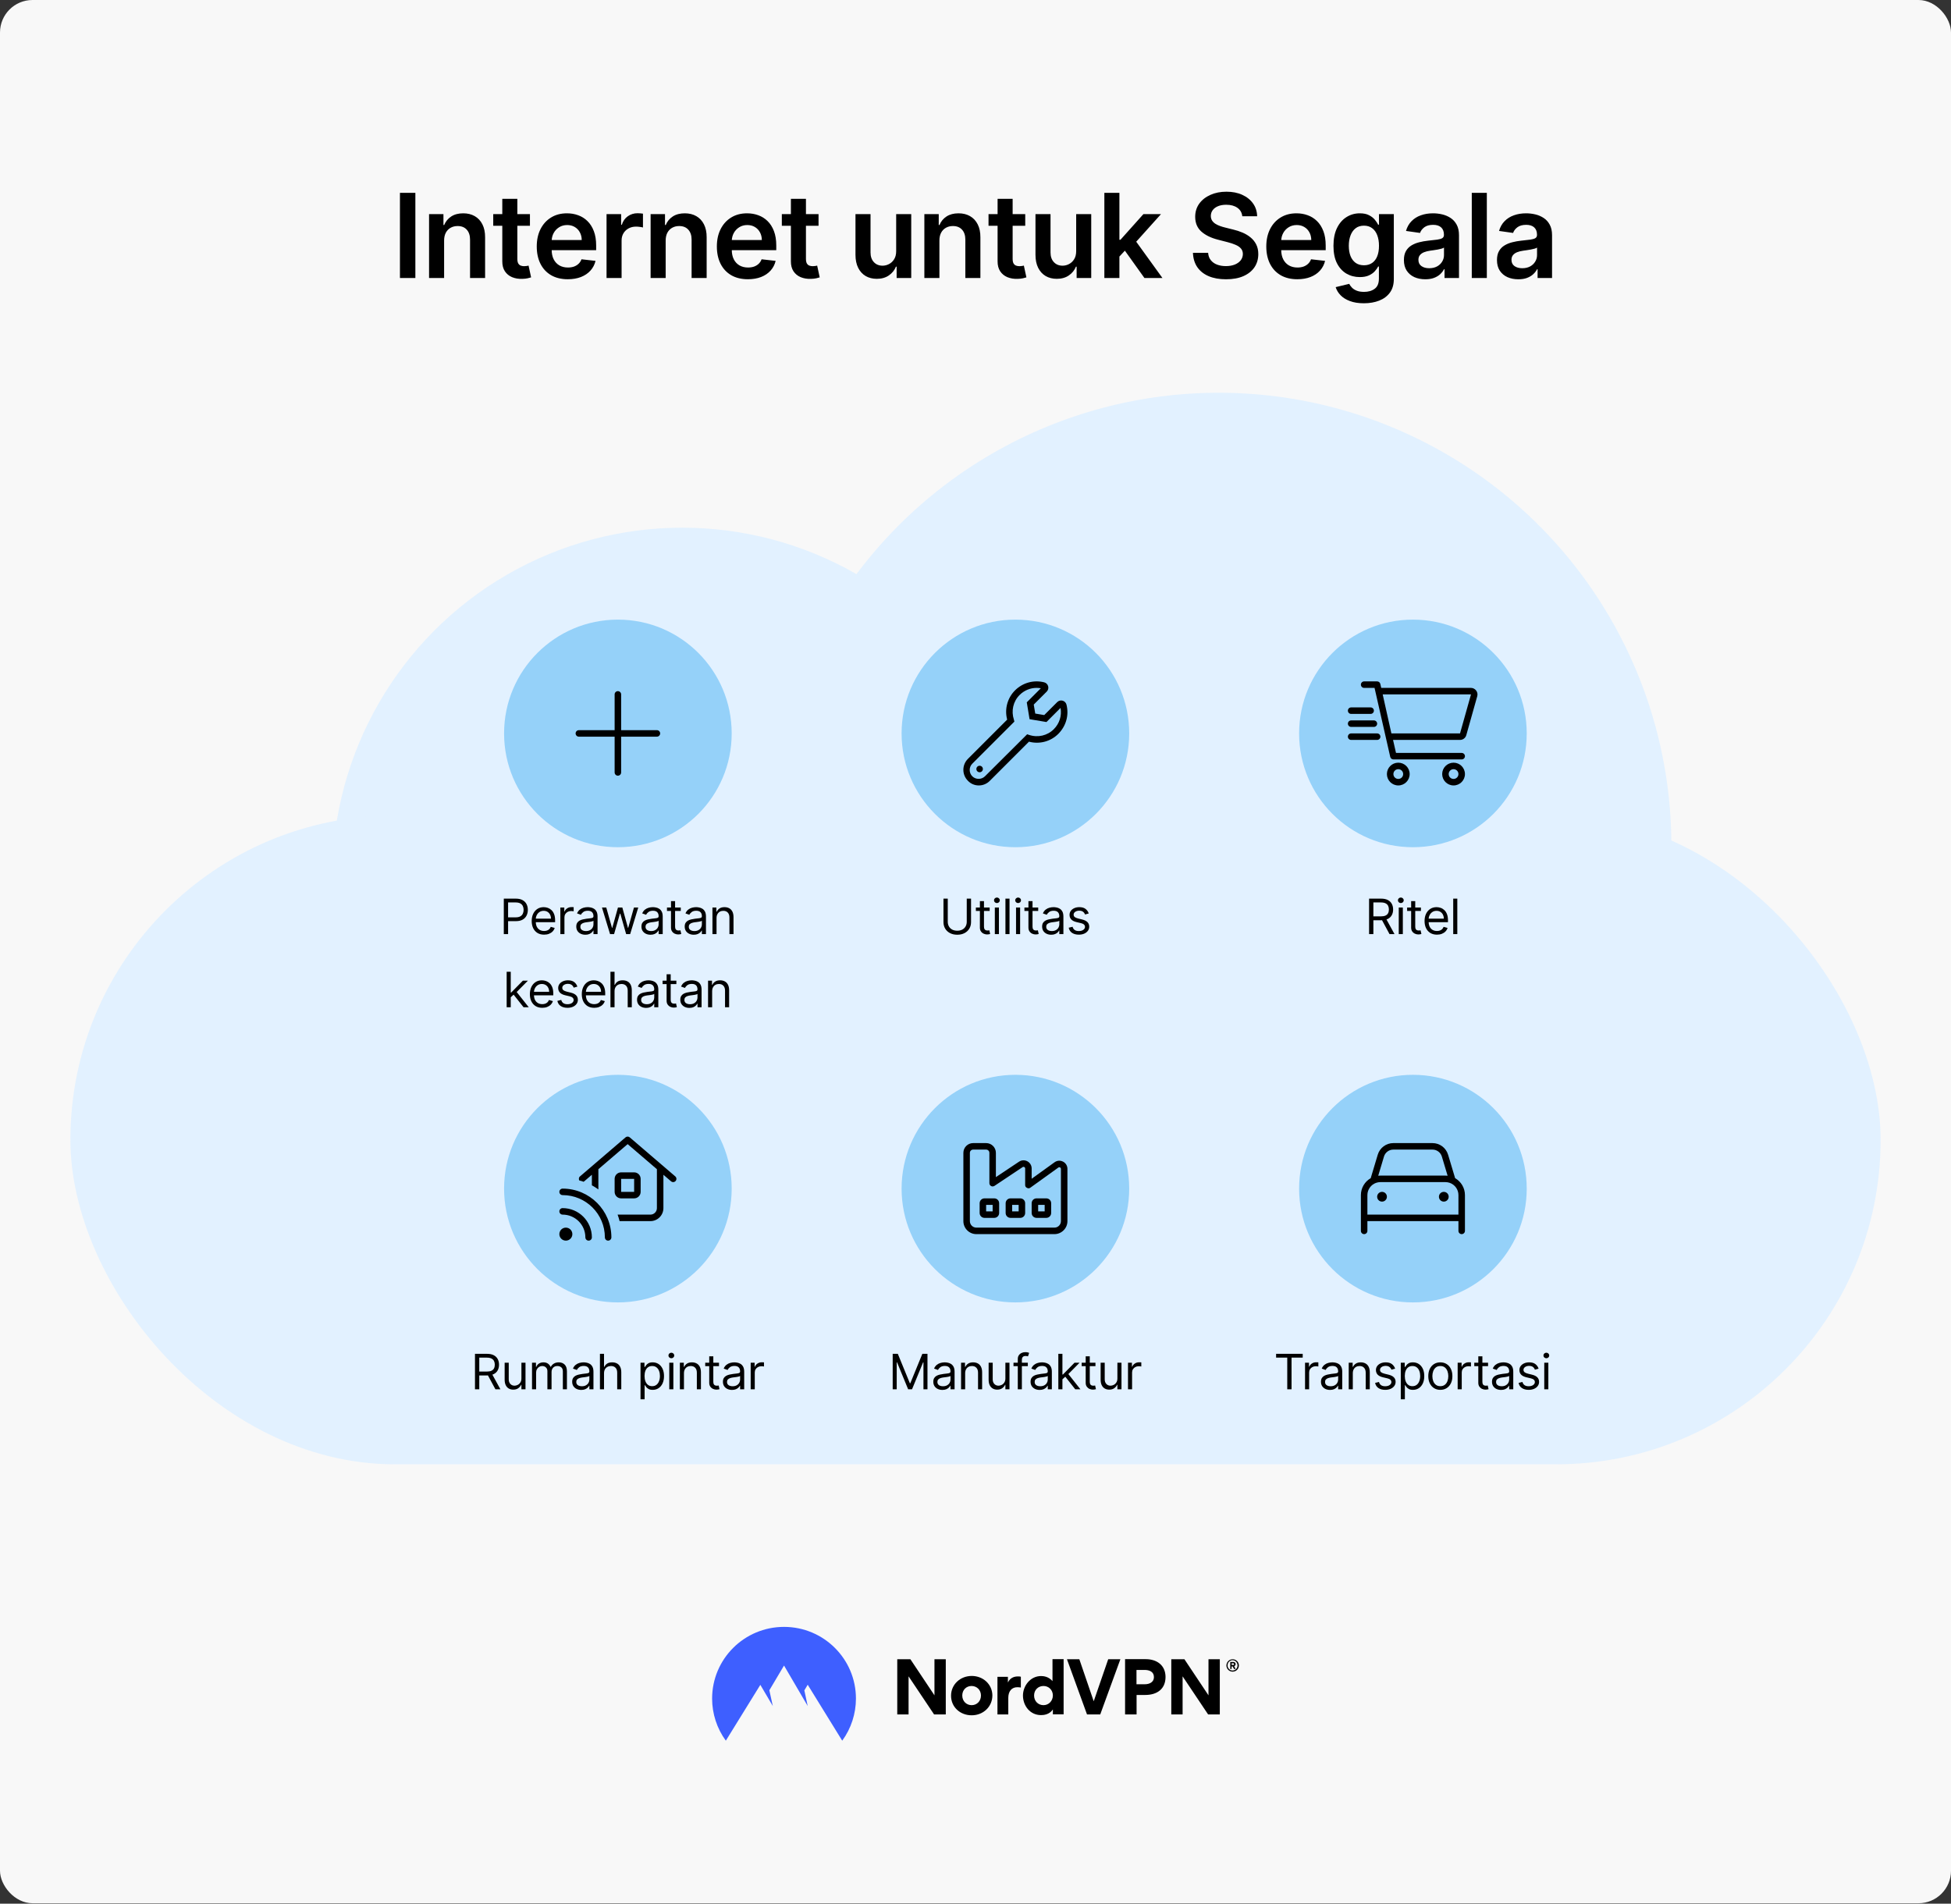
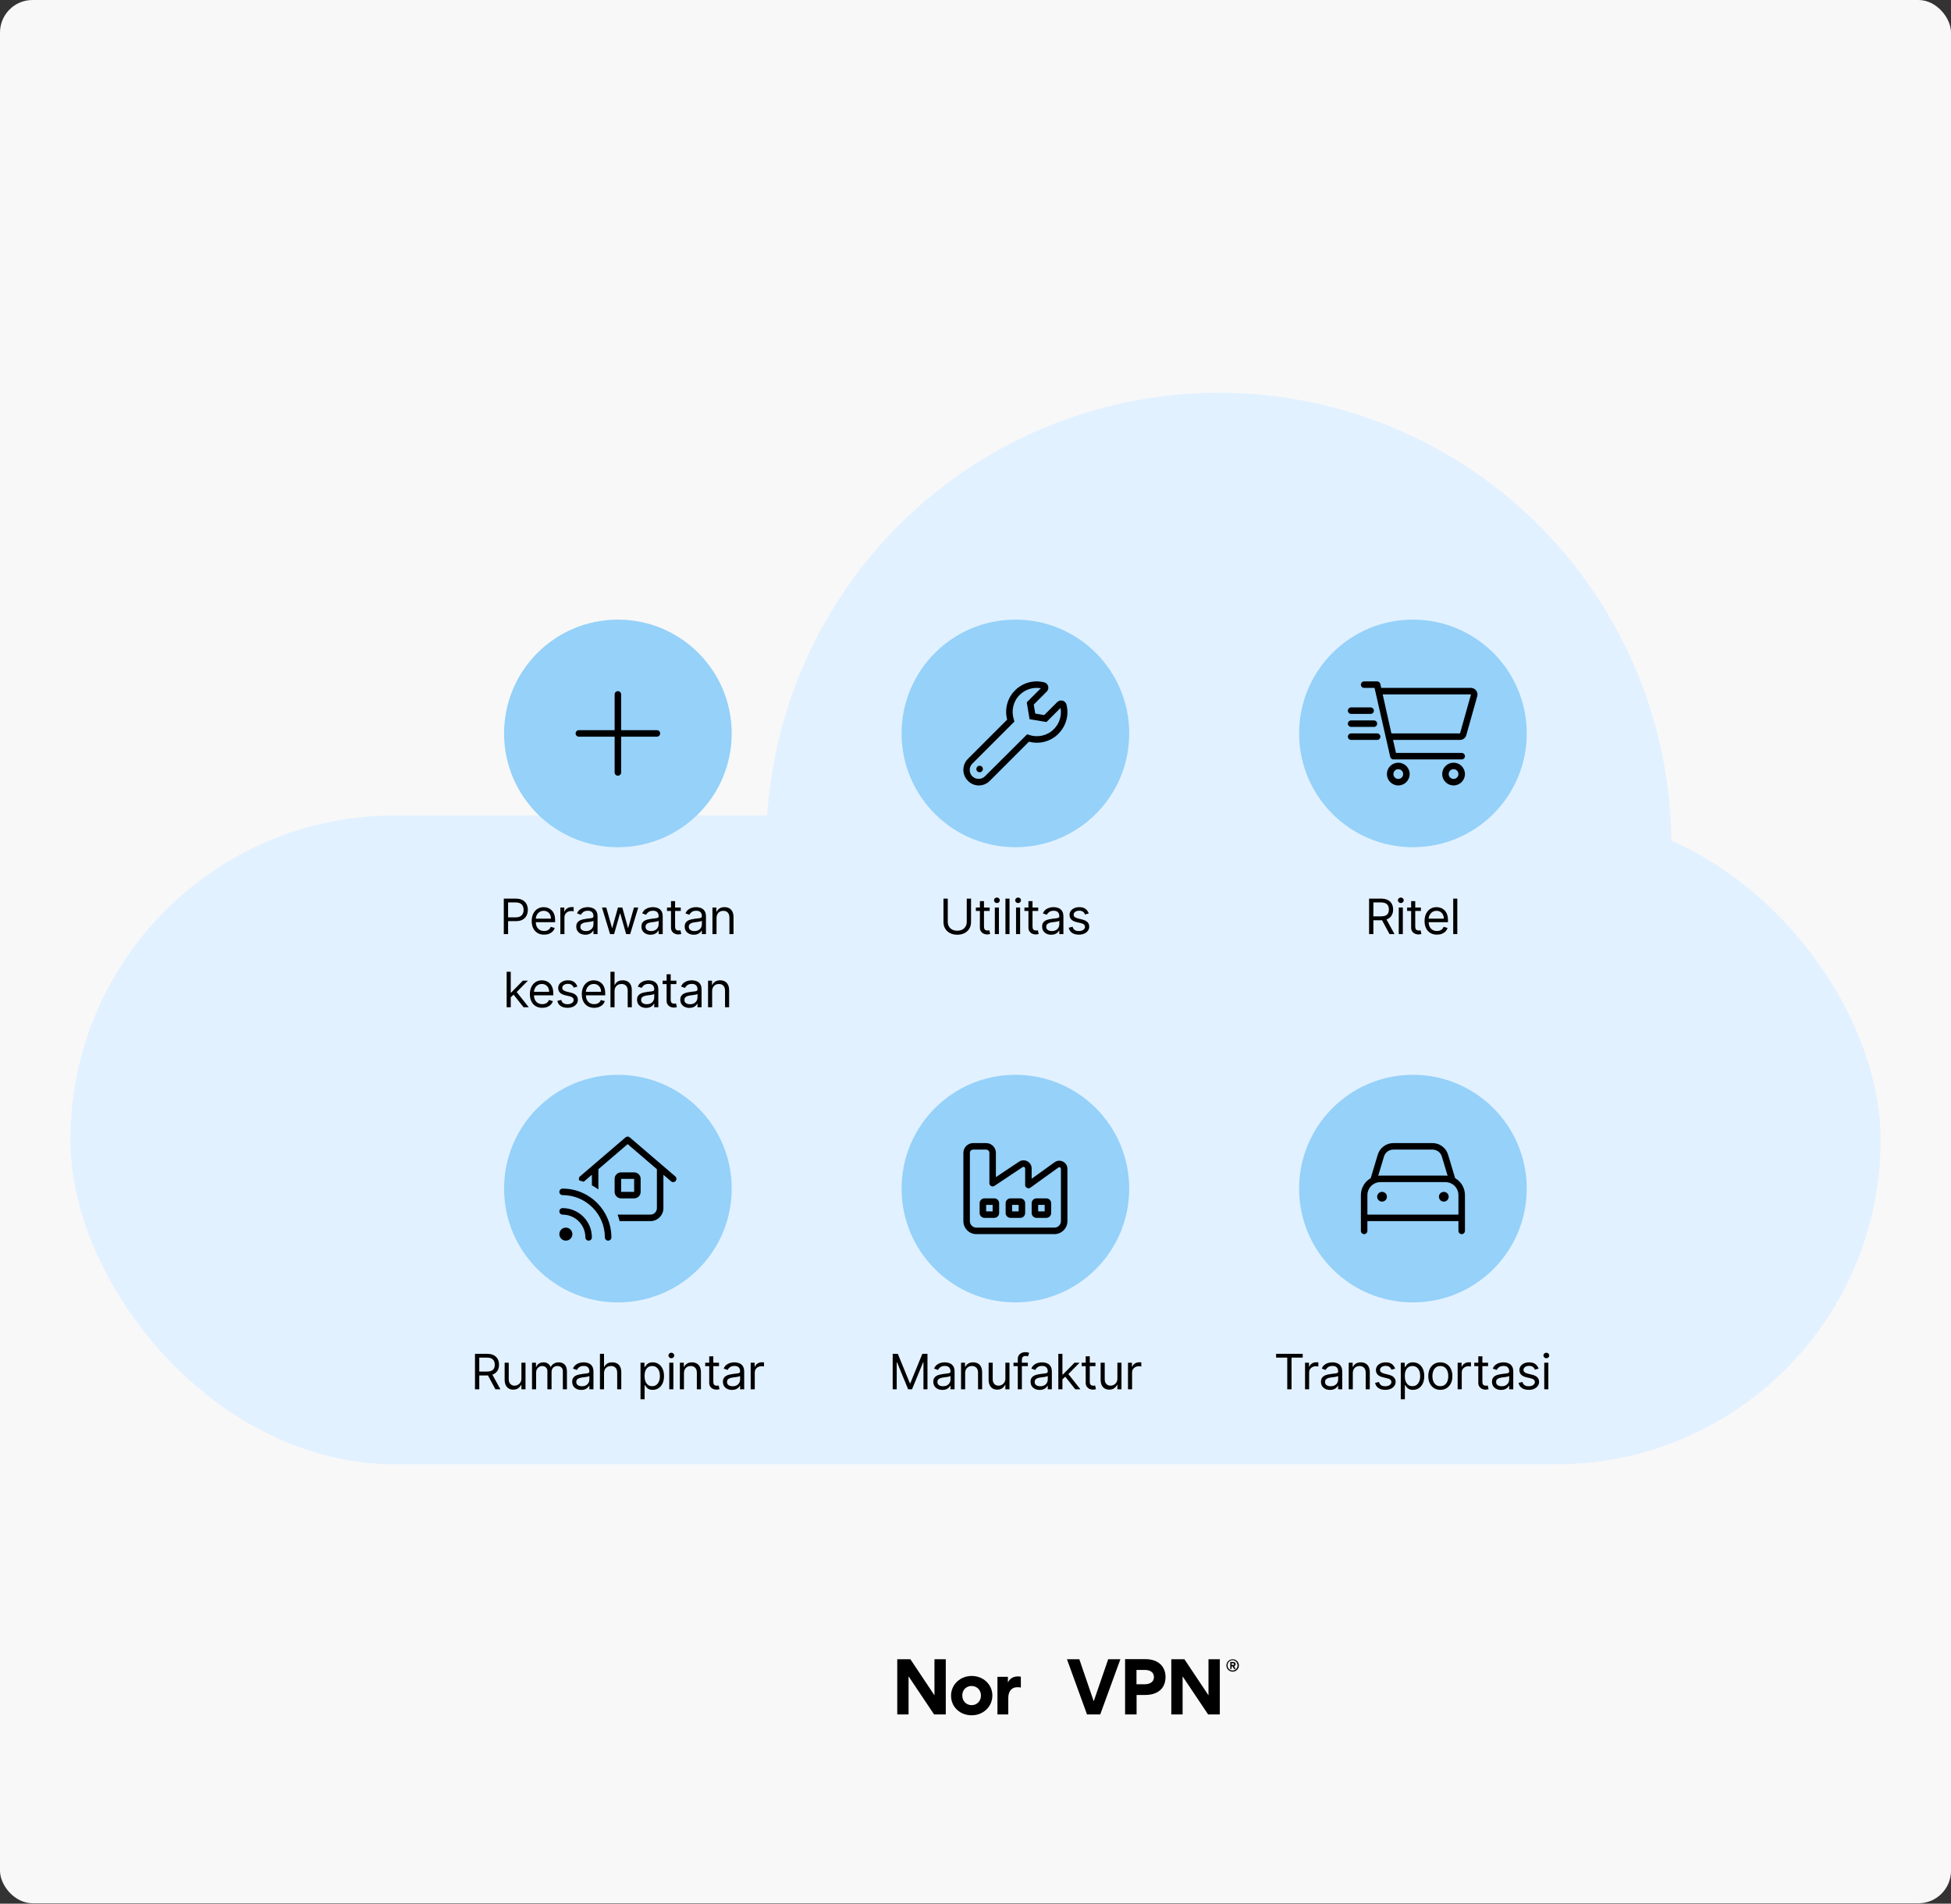
<svg xmlns="http://www.w3.org/2000/svg" fill="none" height="1171" viewBox="0 0 1200 1171" width="1200">
  <rect x="0" y="0" width="1200" height="1171" fill="#333333" stroke="none" />
  <clipPath id="clip0_134_126">
    <path d="M829.042 411.145H909.042V491.145H829.042Z" />
  </clipPath>
  <rect fill="#f8f8f8" height="1170.74" rx="20" width="1200" />
-   <path d="M255.48 118.636V171H245.994V118.636H255.48ZM273.159 147.989V171H263.903V131.727H272.75V138.401H273.21C274.113 136.202 275.554 134.455 277.531 133.159 279.525 131.864 281.988 131.216 284.92 131.216 287.63 131.216 289.991 131.795 292.003 132.955 294.031 134.114 295.599 135.793 296.707 137.991 297.832 140.19 298.386 142.858 298.369 145.994V171H289.113V147.426C289.113 144.801 288.432 142.747 287.068 141.264 285.721 139.781 283.855 139.04 281.469 139.04 279.849 139.04 278.409 139.398 277.147 140.114 275.903 140.812 274.923 141.827 274.207 143.156 273.508 144.486 273.159 146.097 273.159 147.989ZM325.949 131.727V138.886H303.372V131.727H325.949ZM308.946 122.318H318.202V159.188C318.202 160.432 318.389 161.386 318.764 162.051 319.156 162.699 319.668 163.142 320.298 163.381 320.929 163.619 321.628 163.739 322.395 163.739 322.975 163.739 323.503 163.696 323.98 163.611 324.475 163.526 324.85 163.449 325.105 163.381L326.665 170.616C326.171 170.787 325.463 170.974 324.543 171.179 323.639 171.384 322.531 171.503 321.219 171.537 318.901 171.605 316.813 171.256 314.955 170.489 313.097 169.705 311.622 168.494 310.531 166.858 309.457 165.222 308.929 163.176 308.946 160.722V122.318ZM349.214 171.767C345.277 171.767 341.876 170.949 339.013 169.312 336.166 167.659 333.976 165.324 332.442 162.307 330.907 159.273 330.14 155.702 330.14 151.594 330.14 147.554 330.907 144.009 332.442 140.957 333.993 137.889 336.157 135.503 338.936 133.798 341.714 132.077 344.978 131.216 348.728 131.216 351.149 131.216 353.433 131.608 355.581 132.392 357.745 133.159 359.655 134.352 361.308 135.972 362.978 137.591 364.291 139.653 365.245 142.159 366.2 144.648 366.677 147.614 366.677 151.057V153.895H334.487V147.656H357.805C357.788 145.884 357.405 144.307 356.655 142.926 355.905 141.528 354.856 140.429 353.51 139.628 352.18 138.827 350.629 138.426 348.856 138.426 346.964 138.426 345.302 138.886 343.87 139.807 342.439 140.71 341.322 141.903 340.521 143.386 339.737 144.852 339.336 146.463 339.319 148.219V153.665C339.319 155.949 339.737 157.909 340.572 159.545 341.407 161.165 342.575 162.409 344.075 163.278 345.575 164.131 347.331 164.557 349.342 164.557 350.689 164.557 351.907 164.369 352.998 163.994 354.089 163.602 355.035 163.031 355.836 162.281 356.638 161.531 357.243 160.602 357.652 159.494L366.294 160.466C365.748 162.75 364.709 164.744 363.174 166.449 361.657 168.136 359.714 169.449 357.345 170.386 354.976 171.307 352.265 171.767 349.214 171.767ZM373.068 171V131.727H382.042V138.273H382.451C383.167 136.006 384.394 134.259 386.133 133.031 387.889 131.787 389.891 131.165 392.141 131.165 392.653 131.165 393.224 131.19 393.854 131.241 394.502 131.276 395.039 131.335 395.465 131.42V139.935C395.073 139.798 394.451 139.679 393.599 139.577 392.764 139.457 391.954 139.398 391.17 139.398 389.482 139.398 387.965 139.764 386.619 140.497 385.289 141.213 384.241 142.21 383.474 143.489 382.707 144.767 382.323 146.241 382.323 147.912V171H373.068ZM409.43 147.989V171H400.174V131.727H409.021V138.401H409.481C410.385 136.202 411.825 134.455 413.802 133.159 415.797 131.864 418.26 131.216 421.191 131.216 423.902 131.216 426.262 131.795 428.274 132.955 430.302 134.114 431.87 135.793 432.978 137.991 434.103 140.19 434.657 142.858 434.64 145.994V171H425.385V147.426C425.385 144.801 424.703 142.747 423.339 141.264 421.993 139.781 420.126 139.04 417.74 139.04 416.12 139.04 414.68 139.398 413.419 140.114 412.174 140.812 411.194 141.827 410.478 143.156 409.78 144.486 409.43 146.097 409.43 147.989ZM459.996 171.767C456.058 171.767 452.658 170.949 449.794 169.312 446.947 167.659 444.757 165.324 443.223 162.307 441.689 159.273 440.922 155.702 440.922 151.594 440.922 147.554 441.689 144.009 443.223 140.957 444.774 137.889 446.939 135.503 449.717 133.798 452.496 132.077 455.76 131.216 459.51 131.216 461.93 131.216 464.215 131.608 466.362 132.392 468.527 133.159 470.436 134.352 472.09 135.972 473.76 137.591 475.072 139.653 476.027 142.159 476.982 144.648 477.459 147.614 477.459 151.057V153.895H445.269V147.656H468.587C468.57 145.884 468.186 144.307 467.436 142.926 466.686 141.528 465.638 140.429 464.291 139.628 462.962 138.827 461.411 138.426 459.638 138.426 457.746 138.426 456.084 138.886 454.652 139.807 453.22 140.71 452.104 141.903 451.303 143.386 450.519 144.852 450.118 146.463 450.101 148.219V153.665C450.101 155.949 450.519 157.909 451.354 159.545 452.189 161.165 453.357 162.409 454.857 163.278 456.357 164.131 458.112 164.557 460.124 164.557 461.47 164.557 462.689 164.369 463.78 163.994 464.871 163.602 465.817 163.031 466.618 162.281 467.419 161.531 468.024 160.602 468.433 159.494L477.075 160.466C476.53 162.75 475.49 164.744 473.956 166.449 472.439 168.136 470.496 169.449 468.126 170.386 465.757 171.307 463.047 171.767 459.996 171.767ZM503.46 131.727V138.886H480.883V131.727H503.46ZM486.457 122.318H495.713V159.188C495.713 160.432 495.9 161.386 496.275 162.051 496.667 162.699 497.179 163.142 497.809 163.381 498.44 163.619 499.139 163.739 499.906 163.739 500.485 163.739 501.014 163.696 501.491 163.611 501.985 163.526 502.36 163.449 502.616 163.381L504.176 170.616C503.681 170.787 502.974 170.974 502.054 171.179 501.15 171.384 500.042 171.503 498.73 171.537 496.412 171.605 494.324 171.256 492.466 170.489 490.608 169.705 489.133 168.494 488.042 166.858 486.968 165.222 486.44 163.176 486.457 160.722V122.318ZM551.211 154.483V131.727H560.467V171H551.493V164.02H551.083C550.197 166.219 548.74 168.017 546.711 169.415 544.7 170.812 542.22 171.511 539.271 171.511 536.697 171.511 534.422 170.94 532.444 169.798 530.484 168.639 528.95 166.96 527.842 164.761 526.734 162.545 526.18 159.869 526.18 156.733V131.727H535.436V155.301C535.436 157.79 536.118 159.767 537.481 161.233 538.845 162.699 540.635 163.432 542.851 163.432 544.214 163.432 545.535 163.099 546.814 162.435 548.092 161.77 549.14 160.781 549.958 159.469 550.794 158.139 551.211 156.477 551.211 154.483ZM577.8 147.989V171H568.545V131.727H577.391V138.401H577.852C578.755 136.202 580.195 134.455 582.173 133.159 584.167 131.864 586.63 131.216 589.562 131.216 592.272 131.216 594.633 131.795 596.644 132.955 598.673 134.114 600.241 135.793 601.349 137.991 602.474 140.19 603.028 142.858 603.011 145.994V171H593.755V147.426C593.755 144.801 593.073 142.747 591.71 141.264 590.363 139.781 588.496 139.04 586.11 139.04 584.491 139.04 583.05 139.398 581.789 140.114 580.545 140.812 579.565 141.827 578.849 143.156 578.15 144.486 577.8 146.097 577.8 147.989ZM630.591 131.727V138.886H608.014V131.727H630.591ZM613.588 122.318H622.843V159.188C622.843 160.432 623.031 161.386 623.406 162.051 623.798 162.699 624.309 163.142 624.94 163.381 625.571 163.619 626.27 163.739 627.037 163.739 627.616 163.739 628.145 163.696 628.622 163.611 629.116 163.526 629.491 163.449 629.747 163.381L631.306 170.616C630.812 170.787 630.105 170.974 629.184 171.179 628.281 171.384 627.173 171.503 625.86 171.537 623.542 171.605 621.454 171.256 619.596 170.489 617.738 169.705 616.264 168.494 615.173 166.858 614.099 165.222 613.571 163.176 613.588 160.722V122.318ZM661.923 154.483V131.727H671.178V171H662.204V164.02H661.795C660.908 166.219 659.451 168.017 657.423 169.415 655.411 170.812 652.931 171.511 649.982 171.511 647.408 171.511 645.133 170.94 643.156 169.798 641.195 168.639 639.661 166.96 638.553 164.761 637.445 162.545 636.891 159.869 636.891 156.733V131.727H646.147V155.301C646.147 157.79 646.829 159.767 648.192 161.233 649.556 162.699 651.346 163.432 653.562 163.432 654.925 163.432 656.246 163.099 657.525 162.435 658.803 161.77 659.852 160.781 660.67 159.469 661.505 158.139 661.923 156.477 661.923 154.483ZM687.693 158.676 687.668 147.503H689.151L703.265 131.727H714.08L696.719 151.057H694.801L687.693 158.676ZM679.256 171V118.636H688.512V171H679.256ZM703.904 171 691.12 153.128 697.358 146.608 714.975 171H703.904ZM764.094 133.031C763.855 130.798 762.85 129.06 761.077 127.815 759.321 126.571 757.037 125.949 754.225 125.949 752.247 125.949 750.551 126.247 749.137 126.844 747.722 127.44 746.639 128.25 745.889 129.273 745.139 130.295 744.756 131.463 744.739 132.776 744.739 133.866 744.986 134.812 745.48 135.614 745.992 136.415 746.682 137.097 747.551 137.659 748.421 138.205 749.384 138.665 750.441 139.04 751.497 139.415 752.563 139.73 753.637 139.986L758.546 141.213C760.523 141.673 762.424 142.295 764.247 143.08 766.088 143.864 767.733 144.852 769.182 146.045 770.648 147.239 771.807 148.679 772.659 150.366 773.512 152.054 773.938 154.031 773.938 156.298 773.938 159.366 773.154 162.068 771.586 164.403 770.017 166.722 767.75 168.537 764.784 169.849 761.835 171.145 758.264 171.793 754.071 171.793 749.997 171.793 746.46 171.162 743.46 169.901 740.478 168.639 738.142 166.798 736.455 164.378 734.784 161.957 733.881 159.009 733.745 155.531H743.077C743.213 157.355 743.776 158.872 744.764 160.082 745.753 161.293 747.04 162.196 748.625 162.793 750.228 163.389 752.017 163.688 753.995 163.688 756.057 163.688 757.864 163.381 759.415 162.767 760.983 162.136 762.21 161.267 763.097 160.159 763.983 159.034 764.435 157.722 764.452 156.222 764.435 154.858 764.034 153.733 763.25 152.847 762.466 151.943 761.367 151.193 759.952 150.597 758.554 149.983 756.918 149.437 755.043 148.96L749.086 147.426C744.773 146.318 741.364 144.639 738.858 142.389 736.37 140.122 735.125 137.114 735.125 133.364 735.125 130.278 735.96 127.577 737.631 125.259 739.318 122.94 741.611 121.142 744.509 119.864 747.407 118.568 750.688 117.92 754.353 117.92 758.068 117.92 761.324 118.568 764.12 119.864 766.932 121.142 769.139 122.923 770.742 125.207 772.344 127.474 773.171 130.082 773.222 133.031H764.094ZM797.932 171.767C793.994 171.767 790.594 170.949 787.73 169.312 784.883 167.659 782.693 165.324 781.159 162.307 779.625 159.273 778.858 155.702 778.858 151.594 778.858 147.554 779.625 144.009 781.159 140.957 782.71 137.889 784.875 135.503 787.653 133.798 790.432 132.077 793.696 131.216 797.446 131.216 799.866 131.216 802.15 131.608 804.298 132.392 806.463 133.159 808.372 134.352 810.025 135.972 811.696 137.591 813.008 139.653 813.963 142.159 814.918 144.648 815.395 147.614 815.395 151.057V153.895H783.204V147.656H806.523C806.506 145.884 806.122 144.307 805.372 142.926 804.622 141.528 803.574 140.429 802.227 139.628 800.898 138.827 799.346 138.426 797.574 138.426 795.682 138.426 794.02 138.886 792.588 139.807 791.156 140.71 790.04 141.903 789.239 143.386 788.454 144.852 788.054 146.463 788.037 148.219V153.665C788.037 155.949 788.454 157.909 789.29 159.545 790.125 161.165 791.293 162.409 792.793 163.278 794.293 164.131 796.048 164.557 798.06 164.557 799.406 164.557 800.625 164.369 801.716 163.994 802.807 163.602 803.753 163.031 804.554 162.281 805.355 161.531 805.96 160.602 806.369 159.494L815.011 160.466C814.466 162.75 813.426 164.744 811.892 166.449 810.375 168.136 808.432 169.449 806.062 170.386 803.693 171.307 800.983 171.767 797.932 171.767ZM838.865 186.545C835.541 186.545 832.686 186.094 830.299 185.19 827.913 184.304 825.995 183.111 824.546 181.611 823.098 180.111 822.092 178.449 821.529 176.625L829.865 174.605C830.24 175.372 830.785 176.131 831.501 176.881 832.217 177.648 833.18 178.278 834.39 178.773 835.617 179.284 837.16 179.54 839.018 179.54 841.643 179.54 843.816 178.901 845.538 177.622 847.26 176.361 848.12 174.281 848.12 171.384V163.943H847.66C847.183 164.898 846.484 165.878 845.564 166.884 844.66 167.889 843.458 168.733 841.958 169.415 840.475 170.097 838.609 170.438 836.359 170.438 833.342 170.438 830.606 169.73 828.152 168.315 825.714 166.884 823.771 164.753 822.322 161.923 820.89 159.077 820.174 155.514 820.174 151.236 820.174 146.923 820.89 143.284 822.322 140.318 823.771 137.335 825.723 135.077 828.177 133.543 830.632 131.991 833.367 131.216 836.385 131.216 838.686 131.216 840.578 131.608 842.061 132.392 843.561 133.159 844.754 134.088 845.64 135.179 846.527 136.253 847.2 137.267 847.66 138.222H848.171V131.727H857.299V171.639C857.299 174.997 856.498 177.776 854.896 179.974 853.294 182.173 851.103 183.818 848.325 184.909 845.546 186 842.393 186.545 838.865 186.545ZM838.941 163.176C840.902 163.176 842.572 162.699 843.953 161.744 845.333 160.79 846.382 159.418 847.098 157.628 847.814 155.838 848.171 153.69 848.171 151.185 848.171 148.713 847.814 146.548 847.098 144.69 846.399 142.832 845.359 141.392 843.978 140.369 842.615 139.33 840.936 138.81 838.941 138.81 836.879 138.81 835.157 139.347 833.777 140.42 832.396 141.494 831.356 142.969 830.657 144.844 829.958 146.702 829.609 148.815 829.609 151.185 829.609 153.588 829.958 155.693 830.657 157.5 831.373 159.29 832.421 160.687 833.802 161.693 835.2 162.682 836.913 163.176 838.941 163.176ZM876.646 171.793C874.158 171.793 871.916 171.349 869.922 170.463 867.944 169.56 866.376 168.23 865.217 166.474 864.075 164.719 863.504 162.554 863.504 159.98 863.504 157.764 863.913 155.932 864.731 154.483 865.55 153.034 866.666 151.875 868.081 151.006 869.496 150.136 871.089 149.48 872.862 149.037 874.652 148.577 876.501 148.244 878.41 148.04 880.712 147.801 882.578 147.588 884.01 147.401 885.442 147.196 886.481 146.889 887.129 146.48 887.794 146.054 888.126 145.398 888.126 144.511V144.358C888.126 142.432 887.555 140.94 886.413 139.884 885.271 138.827 883.626 138.298 881.479 138.298 879.212 138.298 877.413 138.793 876.084 139.781 874.771 140.77 873.885 141.937 873.425 143.284L864.783 142.057C865.464 139.67 866.589 137.676 868.158 136.074 869.726 134.455 871.643 133.244 873.91 132.443 876.177 131.625 878.683 131.216 881.427 131.216 883.319 131.216 885.203 131.438 887.078 131.881 888.953 132.324 890.666 133.057 892.217 134.08 893.768 135.085 895.013 136.457 895.95 138.196 896.905 139.935 897.382 142.108 897.382 144.716V171H888.484V165.605H888.177C887.615 166.696 886.822 167.719 885.8 168.673 884.794 169.611 883.524 170.369 881.99 170.949 880.473 171.511 878.692 171.793 876.646 171.793ZM879.05 164.991C880.908 164.991 882.518 164.625 883.882 163.892 885.246 163.142 886.294 162.153 887.027 160.926 887.777 159.699 888.152 158.361 888.152 156.912V152.284C887.862 152.523 887.368 152.744 886.669 152.949 885.987 153.153 885.22 153.332 884.368 153.486 883.515 153.639 882.672 153.776 881.837 153.895 881.001 154.014 880.277 154.116 879.663 154.202 878.283 154.389 877.047 154.696 875.956 155.122 874.865 155.548 874.004 156.145 873.373 156.912 872.743 157.662 872.427 158.634 872.427 159.827 872.427 161.531 873.05 162.818 874.294 163.688 875.538 164.557 877.123 164.991 879.05 164.991ZM914.505 118.636V171H905.249V118.636H914.505ZM933.883 171.793C931.395 171.793 929.153 171.349 927.159 170.463 925.182 169.56 923.613 168.23 922.454 166.474 921.312 164.719 920.741 162.554 920.741 159.98 920.741 157.764 921.15 155.932 921.969 154.483 922.787 153.034 923.903 151.875 925.318 151.006 926.733 150.136 928.327 149.48 930.099 149.037 931.889 148.577 933.738 148.244 935.648 148.04 937.949 147.801 939.815 147.588 941.247 147.401 942.679 147.196 943.719 146.889 944.366 146.48 945.031 146.054 945.363 145.398 945.363 144.511V144.358C945.363 142.432 944.792 140.94 943.65 139.884 942.508 138.827 940.863 138.298 938.716 138.298 936.449 138.298 934.65 138.793 933.321 139.781 932.008 140.77 931.122 141.937 930.662 143.284L922.02 142.057C922.702 139.67 923.827 137.676 925.395 136.074 926.963 134.455 928.881 133.244 931.148 132.443 933.415 131.625 935.92 131.216 938.665 131.216 940.557 131.216 942.44 131.438 944.315 131.881 946.19 132.324 947.903 133.057 949.454 134.08 951.006 135.085 952.25 136.457 953.187 138.196 954.142 139.935 954.619 142.108 954.619 144.716V171H945.721V165.605H945.415C944.852 166.696 944.059 167.719 943.037 168.673 942.031 169.611 940.761 170.369 939.227 170.949 937.71 171.511 935.929 171.793 933.883 171.793ZM936.287 164.991C938.145 164.991 939.756 164.625 941.119 163.892 942.483 163.142 943.531 162.153 944.264 160.926 945.014 159.699 945.389 158.361 945.389 156.912V152.284C945.099 152.523 944.605 152.744 943.906 152.949 943.224 153.153 942.457 153.332 941.605 153.486 940.753 153.639 939.909 153.776 939.074 153.895 938.238 154.014 937.514 154.116 936.9 154.202 935.52 154.389 934.284 154.696 933.193 155.122 932.102 155.548 931.241 156.145 930.611 156.912 929.98 157.662 929.665 158.634 929.665 159.827 929.665 161.531 930.287 162.818 931.531 163.688 932.775 164.557 934.361 164.991 936.287 164.991Z" fill="#000000" />
  <circle cx="749.646" cy="519.945" fill="#e2f1ff" r="278.354" />
-   <circle cx="419.623" cy="539.921" fill="#e2f1ff" r="215.33" />
  <rect fill="#e2f1ff" height="399.149" rx="199.574" width="1113.42" x="43.292" y="501.591" />
  <circle cx="869.042" cy="451.145" fill="#95d1f9" r="70" />
  <g clip-path="url(#clip0_134_126)">
    <path d="M837.042 421.145C837.042 420.04 837.937 419.145 839.042 419.145H847.042C847.98 419.145 848.78 419.791 848.992 420.701L849.542 423.145H904.767C907.305 423.145 909.33 425.676 908.617 428.227L901.867 452.232C901.38 453.957 899.805 455.145 898.017 455.145H856.817L858.642 463.145H899.042C900.142 463.145 901.042 464.045 901.042 465.145 901.042 466.245 900.142 467.145 899.042 467.145H857.042C856.105 467.145 855.305 466.495 855.092 465.582L845.442 423.145H839.042C837.937 423.145 837.042 422.25 837.042 421.145ZM904.767 427.145H850.455L855.805 451.145H898.017L904.767 427.145ZM867.042 476.145C867.042 480.007 863.905 483.145 860.042 483.145 856.18 483.145 853.042 480.007 853.042 476.145 853.042 472.282 856.18 469.145 860.042 469.145 863.905 469.145 867.042 472.282 867.042 476.145ZM860.042 473.145C858.38 473.145 857.042 474.482 857.042 476.145 857.042 477.807 858.38 479.145 860.042 479.145 861.705 479.145 863.042 477.807 863.042 476.145 863.042 474.482 861.705 473.145 860.042 473.145ZM887.042 476.145C887.042 472.282 890.18 469.145 894.042 469.145 897.905 469.145 901.042 472.282 901.042 476.145 901.042 480.007 897.905 483.145 894.042 483.145 890.18 483.145 887.042 480.007 887.042 476.145ZM894.042 479.145C895.705 479.145 897.042 477.807 897.042 476.145 897.042 474.482 895.705 473.145 894.042 473.145 892.38 473.145 891.042 474.482 891.042 476.145 891.042 477.807 892.38 479.145 894.042 479.145ZM843.042 435.145C844.142 435.145 845.042 436.045 845.042 437.145 845.042 438.245 844.142 439.145 843.042 439.145H831.042C829.938 439.145 829.042 438.245 829.042 437.145 829.042 436.045 829.938 435.145 831.042 435.145H843.042ZM845.042 443.145C846.142 443.145 847.042 444.045 847.042 445.145 847.042 446.245 846.142 447.145 845.042 447.145H831.042C829.938 447.145 829.042 446.245 829.042 445.145 829.042 444.045 829.938 443.145 831.042 443.145H845.042ZM847.042 451.145C848.142 451.145 849.042 452.045 849.042 453.145 849.042 454.245 848.142 455.145 847.042 455.145H831.042C829.938 455.145 829.042 454.245 829.042 453.145 829.042 452.045 829.938 451.145 831.042 451.145H847.042Z" fill="#000000" />
  </g>
  <path d="M842.079 574.591V552.773H849.451C851.155 552.773 852.554 553.064 853.648 553.646 854.742 554.222 855.552 555.014 856.077 556.022 856.603 557.031 856.866 558.178 856.866 559.463 856.866 560.749 856.603 561.889 856.077 562.883 855.552 563.877 854.746 564.658 853.659 565.227 852.572 565.788 851.184 566.068 849.493 566.068H843.527V563.682H849.408C850.573 563.682 851.51 563.511 852.221 563.171 852.938 562.83 853.456 562.347 853.776 561.722 854.103 561.09 854.266 560.337 854.266 559.463 854.266 558.59 854.103 557.826 853.776 557.173 853.449 556.519 852.927 556.015 852.21 555.66 851.493 555.298 850.545 555.117 849.366 555.117H844.721V574.591H842.079ZM852.349 564.79 857.718 574.591H854.65L849.366 564.79H852.349ZM860.327 574.591V558.227H862.841V574.591H860.327ZM861.606 555.5C861.116 555.5 860.693 555.333 860.338 554.999 859.99 554.666 859.816 554.264 859.816 553.796 859.816 553.327 859.99 552.926 860.338 552.592 860.693 552.258 861.116 552.091 861.606 552.091 862.096 552.091 862.515 552.258 862.863 552.592 863.218 552.926 863.395 553.327 863.395 553.796 863.395 554.264 863.218 554.666 862.863 554.999 862.515 555.333 862.096 555.5 861.606 555.5ZM873.963 558.227V560.358H865.483V558.227H873.963ZM867.954 554.307H870.468V569.904C870.468 570.614 870.571 571.146 870.777 571.502 870.99 571.85 871.26 572.084 871.587 572.205 871.921 572.318 872.272 572.375 872.642 572.375 872.919 572.375 873.146 572.361 873.324 572.332 873.501 572.297 873.643 572.269 873.75 572.247L874.261 574.506C874.091 574.57 873.853 574.634 873.547 574.698 873.242 574.769 872.855 574.804 872.386 574.804 871.676 574.804 870.98 574.651 870.298 574.346 869.623 574.041 869.062 573.575 868.615 572.95 868.174 572.325 867.954 571.537 867.954 570.585V554.307ZM883.83 574.932C882.253 574.932 880.893 574.584 879.749 573.888 878.613 573.185 877.736 572.205 877.118 570.948 876.507 569.683 876.202 568.213 876.202 566.537 876.202 564.861 876.507 563.384 877.118 562.105 877.736 560.82 878.595 559.818 879.696 559.101 880.804 558.377 882.097 558.014 883.574 558.014 884.426 558.014 885.268 558.156 886.099 558.44 886.93 558.725 887.686 559.186 888.368 559.825 889.05 560.457 889.593 561.296 889.998 562.34 890.403 563.384 890.605 564.669 890.605 566.196V567.261H877.992V565.088H888.048C888.048 564.165 887.864 563.341 887.495 562.617 887.132 561.892 886.614 561.32 885.939 560.901 885.272 560.482 884.483 560.273 883.574 560.273 882.573 560.273 881.706 560.521 880.975 561.019 880.25 561.509 879.693 562.148 879.302 562.936 878.911 563.725 878.716 564.57 878.716 565.472V566.921C878.716 568.156 878.929 569.204 879.355 570.063 879.789 570.916 880.389 571.565 881.156 572.013 881.923 572.453 882.814 572.673 883.83 572.673 884.49 572.673 885.087 572.581 885.62 572.396 886.159 572.205 886.624 571.921 887.015 571.544 887.406 571.161 887.708 570.685 887.921 570.117L890.35 570.798C890.094 571.622 889.664 572.347 889.061 572.972 888.457 573.59 887.711 574.073 886.823 574.421 885.936 574.761 884.938 574.932 883.83 574.932ZM896.344 552.773V574.591H893.83V552.773H896.344Z" fill="#000000" />
  <circle cx="624.542" cy="731.145" fill="#95d1f9" r="70" />
  <path d="M611.542 737.145C613.205 737.145 614.542 738.482 614.542 740.145V746.145C614.542 747.807 613.205 749.145 611.542 749.145H605.542C603.88 749.145 602.542 747.807 602.542 746.145V740.145C602.542 738.482 603.88 737.145 605.542 737.145H611.542ZM610.542 745.145V741.145H606.542V745.145H610.542ZM618.542 740.145C618.542 738.482 619.88 737.145 621.542 737.145H627.542C629.205 737.145 630.542 738.482 630.542 740.145V746.145C630.542 747.807 629.205 749.145 627.542 749.145H621.542C619.88 749.145 618.542 747.807 618.542 746.145V740.145ZM622.542 745.145H626.542V741.145H622.542V745.145ZM643.542 737.145C645.205 737.145 646.542 738.482 646.542 740.145V746.145C646.542 747.807 645.205 749.145 643.542 749.145H637.542C635.88 749.145 634.542 747.807 634.542 746.145V740.145C634.542 738.482 635.88 737.145 637.542 737.145H643.542ZM642.542 741.145H638.542V745.145H642.542V741.145ZM606.542 703.145C609.855 703.145 612.542 705.831 612.542 709.145V724.07L626.767 714.595C630.092 712.37 634.542 714.757 634.542 718.745V725.082L648.617 714.945C651.93 712.557 656.542 714.92 656.542 719.007V751.145C656.542 755.557 652.955 759.145 648.542 759.145H600.542C596.123 759.145 592.542 755.557 592.542 751.145V709.145C592.542 705.831 595.228 703.145 598.542 703.145H606.542ZM596.542 751.145C596.542 753.357 598.333 755.145 600.542 755.145H648.542C650.755 755.145 652.542 753.357 652.542 751.145V719.007C652.542 718.182 651.617 717.72 650.955 718.195L633.705 730.607C633.105 731.045 632.292 731.107 631.63 730.657 630.967 730.42 630.542 729.732 630.542 728.982V718.745C630.542 717.957 629.655 717.47 628.992 717.92L611.655 729.47C610.93 729.882 610.255 729.92 609.605 729.57 608.942 729.232 608.542 728.545 608.542 727.807V709.145C608.542 708.04 607.642 707.145 606.542 707.145H598.542C597.437 707.145 596.542 708.04 596.542 709.145V751.145Z" fill="#000000" />
  <path d="M549.069 832.773H552.222L559.637 850.884H559.893L567.307 832.773H570.461V854.591H567.989V838.014H567.776L560.958 854.591H558.572L551.754 838.014H551.54V854.591H549.069V832.773ZM579.633 854.975C578.596 854.975 577.655 854.779 576.81 854.389 575.964 853.991 575.293 853.419 574.796 852.673 574.299 851.921 574.05 851.011 574.05 849.946 574.05 849.009 574.235 848.249 574.604 847.666 574.974 847.077 575.467 846.615 576.085 846.281 576.703 845.948 577.385 845.699 578.131 845.536 578.883 845.365 579.64 845.23 580.4 845.131 581.394 845.003 582.2 844.907 582.818 844.843 583.443 844.772 583.898 844.655 584.182 844.492 584.473 844.328 584.619 844.044 584.619 843.639V843.554C584.619 842.503 584.331 841.686 583.756 841.104 583.187 840.521 582.324 840.23 581.167 840.23 579.967 840.23 579.025 840.493 578.344 841.019 577.662 841.544 577.182 842.105 576.905 842.702L574.519 841.85C574.945 840.855 575.513 840.081 576.224 839.527 576.941 838.966 577.722 838.575 578.567 838.355 579.42 838.128 580.258 838.014 581.082 838.014 581.607 838.014 582.211 838.078 582.893 838.206 583.582 838.327 584.246 838.579 584.885 838.962 585.531 839.346 586.067 839.925 586.494 840.699 586.92 841.473 587.133 842.51 587.133 843.81V854.591H584.619V852.375H584.491C584.32 852.73 584.036 853.11 583.638 853.515 583.241 853.92 582.712 854.264 582.051 854.548 581.391 854.832 580.584 854.975 579.633 854.975ZM580.016 852.716C581.011 852.716 581.849 852.521 582.53 852.13 583.219 851.739 583.738 851.235 584.086 850.617 584.441 849.999 584.619 849.35 584.619 848.668V846.367C584.512 846.494 584.278 846.612 583.915 846.718 583.56 846.818 583.148 846.906 582.68 846.984 582.218 847.055 581.767 847.119 581.327 847.176 580.893 847.226 580.542 847.269 580.272 847.304 579.619 847.389 579.008 847.528 578.44 847.72 577.878 847.904 577.424 848.185 577.076 848.561 576.735 848.93 576.565 849.435 576.565 850.074 576.565 850.948 576.888 851.608 577.534 852.055 578.187 852.496 579.015 852.716 580.016 852.716ZM593.636 844.747V854.591H591.122V838.227H593.551V840.784H593.764C594.147 839.953 594.73 839.286 595.511 838.781 596.292 838.27 597.301 838.014 598.536 838.014 599.644 838.014 600.614 838.242 601.445 838.696 602.276 839.144 602.922 839.825 603.384 840.742 603.845 841.651 604.076 842.801 604.076 844.193V854.591H601.562V844.364C601.562 843.078 601.228 842.077 600.561 841.359 599.893 840.635 598.977 840.273 597.812 840.273 597.009 840.273 596.292 840.447 595.66 840.795 595.035 841.143 594.541 841.651 594.179 842.318 593.817 842.986 593.636 843.796 593.636 844.747ZM618.383 847.901V838.227H620.897V854.591H618.383V851.821H618.213C617.829 852.652 617.232 853.359 616.423 853.941 615.613 854.516 614.59 854.804 613.355 854.804 612.332 854.804 611.423 854.58 610.627 854.133 609.832 853.678 609.207 852.997 608.752 852.087 608.298 851.171 608.071 850.017 608.071 848.625V838.227H610.585V848.455C610.585 849.648 610.919 850.6 611.586 851.31 612.261 852.02 613.12 852.375 614.164 852.375 614.789 852.375 615.425 852.215 616.071 851.896 616.725 851.576 617.272 851.086 617.712 850.426 618.159 849.765 618.383 848.923 618.383 847.901ZM632.189 838.227V840.358H623.368V838.227H632.189ZM626.01 854.591V835.969C626.01 835.031 626.23 834.25 626.671 833.625 627.111 833 627.683 832.531 628.386 832.219 629.089 831.906 629.831 831.75 630.612 831.75 631.23 831.75 631.735 831.8 632.125 831.899 632.516 831.999 632.807 832.091 632.999 832.176L632.274 834.35C632.146 834.307 631.969 834.254 631.742 834.19 631.521 834.126 631.23 834.094 630.868 834.094 630.037 834.094 629.437 834.303 629.068 834.722 628.705 835.141 628.524 835.756 628.524 836.565V854.591H626.01ZM639.459 854.975C638.422 854.975 637.481 854.779 636.636 854.389 635.791 853.991 635.12 853.419 634.623 852.673 634.125 851.921 633.877 851.011 633.877 849.946 633.877 849.009 634.062 848.249 634.431 847.666 634.8 847.077 635.294 846.615 635.912 846.281 636.53 845.948 637.211 845.699 637.957 845.536 638.71 845.365 639.466 845.23 640.226 845.131 641.221 845.003 642.027 844.907 642.645 844.843 643.27 844.772 643.724 844.655 644.008 844.492 644.299 844.328 644.445 844.044 644.445 843.639V843.554C644.445 842.503 644.157 841.686 643.582 841.104 643.014 840.521 642.151 840.23 640.993 840.23 639.793 840.23 638.852 840.493 638.17 841.019 637.488 841.544 637.009 842.105 636.732 842.702L634.346 841.85C634.772 840.855 635.34 840.081 636.05 839.527 636.768 838.966 637.549 838.575 638.394 838.355 639.246 838.128 640.084 838.014 640.908 838.014 641.434 838.014 642.037 838.078 642.719 838.206 643.408 838.327 644.072 838.579 644.711 838.962 645.358 839.346 645.894 839.925 646.32 840.699 646.746 841.473 646.959 842.51 646.959 843.81V854.591H644.445V852.375H644.317C644.147 852.73 643.863 853.11 643.465 853.515 643.067 853.92 642.538 854.264 641.878 854.548 641.217 854.832 640.411 854.975 639.459 854.975ZM639.843 852.716C640.837 852.716 641.675 852.521 642.357 852.13 643.046 851.739 643.564 851.235 643.912 850.617 644.268 849.999 644.445 849.35 644.445 848.668V846.367C644.339 846.494 644.104 846.612 643.742 846.718 643.387 846.818 642.975 846.906 642.506 846.984 642.045 847.055 641.594 847.119 641.153 847.176 640.72 847.226 640.368 847.269 640.099 847.304 639.445 847.389 638.834 847.528 638.266 847.72 637.705 847.904 637.25 848.185 636.902 848.561 636.562 848.93 636.391 849.435 636.391 850.074 636.391 850.948 636.714 851.608 637.361 852.055 638.014 852.496 638.841 852.716 639.843 852.716ZM653.292 848.625 653.249 845.514H653.761L660.92 838.227H664.031L656.403 845.94H656.19L653.292 848.625ZM650.948 854.591V832.773H653.462V854.591H650.948ZM661.346 854.591 654.954 846.494 656.744 844.747 664.542 854.591H661.346ZM673.783 838.227V840.358H665.303V838.227H673.783ZM667.775 834.307H670.289V849.904C670.289 850.614 670.392 851.146 670.598 851.502 670.811 851.85 671.081 852.084 671.407 852.205 671.741 852.318 672.093 852.375 672.462 852.375 672.739 852.375 672.966 852.361 673.144 852.332 673.321 852.297 673.463 852.269 673.57 852.247L674.081 854.506C673.911 854.57 673.673 854.634 673.368 854.698 673.062 854.769 672.675 854.804 672.206 854.804 671.496 854.804 670.8 854.651 670.118 854.346 669.444 854.041 668.883 853.575 668.435 852.95 667.995 852.325 667.775 851.537 667.775 850.585V834.307ZM687.278 847.901V838.227H689.792V854.591H687.278V851.821H687.107C686.724 852.652 686.127 853.359 685.317 853.941 684.508 854.516 683.485 854.804 682.249 854.804 681.226 854.804 680.317 854.58 679.522 854.133 678.726 853.678 678.101 852.997 677.647 852.087 677.192 851.171 676.965 850.017 676.965 848.625V838.227H679.479V848.455C679.479 849.648 679.813 850.6 680.481 851.31 681.155 852.02 682.015 852.375 683.059 852.375 683.684 852.375 684.319 852.215 684.966 851.896 685.619 851.576 686.166 851.086 686.606 850.426 687.054 849.765 687.278 848.923 687.278 847.901ZM693.797 854.591V838.227H696.226V840.699H696.396C696.694 839.889 697.234 839.232 698.015 838.728 698.797 838.224 699.677 837.972 700.657 837.972 700.842 837.972 701.073 837.975 701.35 837.982 701.627 837.989 701.836 838 701.979 838.014V840.571C701.893 840.55 701.698 840.518 701.393 840.475 701.094 840.426 700.778 840.401 700.444 840.401 699.649 840.401 698.939 840.568 698.314 840.901 697.696 841.228 697.206 841.683 696.844 842.265 696.488 842.84 696.311 843.497 696.311 844.236V854.591H693.797Z" fill="#000000" />
  <circle cx="380.042" cy="731.145" fill="#95d1f9" r="70" />
  <path d="M384.742 699.626C385.492 698.984 386.592 698.984 387.342 699.626L415.342 723.632C416.18 724.345 416.28 725.607 415.555 726.445 414.842 727.282 413.58 727.382 412.742 726.657L408.042 722.632V743.145C408.042 747.557 404.455 751.145 400.042 751.145H381.092C380.767 749.782 380.355 748.445 379.867 747.145H400.042C402.255 747.145 404.042 745.357 404.042 743.145V719.207L386.042 703.778 368.042 719.207V731.645C366.767 730.72 365.442 729.882 364.042 729.132V722.632L359.342 726.657C359.217 726.77 359.08 726.857 358.942 726.932 358.08 726.532 357.205 726.382 356.319 726.157 355.835 725.345 355.994 724.157 356.742 723.632L384.742 699.626ZM390.042 721.145C392.255 721.145 394.042 722.932 394.042 725.145V733.145C394.042 735.357 392.255 737.145 390.042 737.145H382.042C379.83 737.145 378.042 735.357 378.042 733.145V725.145C378.042 722.932 379.83 721.145 382.042 721.145H390.042ZM382.042 733.145H390.042V725.145H382.042V733.145ZM376.042 761.145C376.042 762.245 375.142 763.145 374.042 763.145 372.942 763.145 372.042 762.245 372.042 761.145 372.042 746.782 360.405 735.145 346.042 735.145 344.938 735.145 344.042 734.245 344.042 733.145 344.042 732.045 344.938 731.145 346.042 731.145 362.605 731.145 376.042 744.582 376.042 761.145ZM344.042 759.145C344.042 756.932 345.834 755.145 348.042 755.145 350.251 755.145 352.042 756.932 352.042 759.145 352.042 761.357 350.251 763.145 348.042 763.145 345.834 763.145 344.042 761.357 344.042 759.145ZM344.042 745.145C344.042 744.045 344.938 743.145 346.042 743.145 355.984 743.145 364.042 751.207 364.042 761.145 364.042 762.245 363.142 763.145 362.042 763.145 360.942 763.145 360.042 762.245 360.042 761.145 360.042 753.407 353.775 747.145 346.042 747.145 344.938 747.145 344.042 746.245 344.042 745.145Z" fill="#000000" />
  <path d="M292.146 854.591V832.773H299.519C301.223 832.773 302.622 833.064 303.716 833.646 304.81 834.222 305.619 835.014 306.145 836.022 306.671 837.031 306.933 838.178 306.933 839.463 306.933 840.749 306.671 841.889 306.145 842.883 305.619 843.877 304.813 844.658 303.727 845.227 302.64 845.788 301.252 846.068 299.561 846.068H293.595V843.682H299.476C300.641 843.682 301.578 843.511 302.289 843.171 303.006 842.83 303.524 842.347 303.844 841.722 304.171 841.09 304.334 840.337 304.334 839.463 304.334 838.59 304.171 837.826 303.844 837.173 303.517 836.519 302.995 836.015 302.278 835.66 301.561 835.298 300.612 835.117 299.433 835.117H294.789V854.591H292.146ZM302.416 844.79 307.786 854.591H304.717L299.433 844.79H302.416ZM320.708 847.901V838.227H323.222V854.591H320.708V851.821H320.537C320.154 852.652 319.557 853.359 318.747 853.941 317.938 854.516 316.915 854.804 315.679 854.804 314.656 854.804 313.747 854.58 312.952 854.133 312.156 853.678 311.531 852.997 311.077 852.087 310.622 851.171 310.395 850.017 310.395 848.625V838.227H312.909V848.455C312.909 849.648 313.243 850.6 313.911 851.31 314.585 852.02 315.445 852.375 316.489 852.375 317.114 852.375 317.749 852.215 318.396 851.896 319.049 851.576 319.596 851.086 320.036 850.426 320.484 849.765 320.708 848.923 320.708 847.901ZM327.227 854.591V838.227H329.656V840.784H329.869C330.21 839.911 330.76 839.232 331.52 838.749 332.28 838.259 333.193 838.014 334.258 838.014 335.337 838.014 336.236 838.259 336.953 838.749 337.678 839.232 338.242 839.911 338.647 840.784H338.818C339.237 839.939 339.865 839.268 340.703 838.771 341.541 838.266 342.546 838.014 343.718 838.014 345.181 838.014 346.378 838.472 347.308 839.389 348.239 840.298 348.704 841.715 348.704 843.639V854.591H346.19V843.639C346.19 842.432 345.859 841.569 345.199 841.051 344.538 840.532 343.761 840.273 342.866 840.273 341.715 840.273 340.824 840.621 340.192 841.317 339.56 842.006 339.244 842.879 339.244 843.938V854.591H336.687V843.384C336.687 842.453 336.385 841.704 335.781 841.136 335.178 840.56 334.4 840.273 333.448 840.273 332.795 840.273 332.184 840.447 331.616 840.795 331.055 841.143 330.6 841.626 330.252 842.244 329.911 842.854 329.741 843.561 329.741 844.364V854.591H327.227ZM357.516 854.975C356.479 854.975 355.538 854.779 354.693 854.389 353.848 853.991 353.177 853.419 352.68 852.673 352.182 851.921 351.934 851.011 351.934 849.946 351.934 849.009 352.118 848.249 352.488 847.666 352.857 847.077 353.351 846.615 353.969 846.281 354.587 845.948 355.268 845.699 356.014 845.536 356.767 845.365 357.523 845.23 358.283 845.131 359.278 845.003 360.084 844.907 360.702 844.843 361.327 844.772 361.781 844.655 362.065 844.492 362.356 844.328 362.502 844.044 362.502 843.639V843.554C362.502 842.503 362.214 841.686 361.639 841.104 361.071 840.521 360.208 840.23 359.05 840.23 357.85 840.23 356.909 840.493 356.227 841.019 355.545 841.544 355.066 842.105 354.789 842.702L352.403 841.85C352.829 840.855 353.397 840.081 354.107 839.527 354.824 838.966 355.606 838.575 356.451 838.355 357.303 838.128 358.141 838.014 358.965 838.014 359.491 838.014 360.094 838.078 360.776 838.206 361.465 838.327 362.129 838.579 362.768 838.962 363.415 839.346 363.951 839.925 364.377 840.699 364.803 841.473 365.016 842.51 365.016 843.81V854.591H362.502V852.375H362.374C362.204 852.73 361.92 853.11 361.522 853.515 361.124 853.92 360.595 854.264 359.935 854.548 359.274 854.832 358.468 854.975 357.516 854.975ZM357.9 852.716C358.894 852.716 359.732 852.521 360.414 852.13 361.103 851.739 361.621 851.235 361.969 850.617 362.324 849.999 362.502 849.35 362.502 848.668V846.367C362.395 846.494 362.161 846.612 361.799 846.718 361.444 846.818 361.032 846.906 360.563 846.984 360.101 847.055 359.65 847.119 359.21 847.176 358.777 847.226 358.425 847.269 358.155 847.304 357.502 847.389 356.891 847.528 356.323 847.72 355.762 847.904 355.307 848.185 354.959 848.561 354.618 848.93 354.448 849.435 354.448 850.074 354.448 850.948 354.771 851.608 355.417 852.055 356.071 852.496 356.898 852.716 357.9 852.716ZM371.519 844.747V854.591H369.005V832.773H371.519V840.784H371.732C372.116 839.939 372.691 839.268 373.458 838.771 374.232 838.266 375.262 838.014 376.548 838.014 377.663 838.014 378.639 838.238 379.477 838.685 380.316 839.126 380.965 839.804 381.427 840.72 381.896 841.629 382.13 842.787 382.13 844.193V854.591H379.616V844.364C379.616 843.064 379.279 842.059 378.604 841.349 377.936 840.631 377.009 840.273 375.823 840.273 374.999 840.273 374.261 840.447 373.607 840.795 372.961 841.143 372.45 841.651 372.073 842.318 371.704 842.986 371.519 843.796 371.519 844.747ZM393.967 860.727V838.227H396.396V840.827H396.695C396.879 840.543 397.135 840.18 397.462 839.74 397.795 839.293 398.271 838.895 398.889 838.547 399.514 838.192 400.359 838.014 401.425 838.014 402.802 838.014 404.017 838.359 405.068 839.048 406.119 839.737 406.94 840.713 407.529 841.977 408.119 843.242 408.413 844.733 408.413 846.452 408.413 848.185 408.119 849.687 407.529 850.958 406.94 852.222 406.123 853.203 405.079 853.899 404.035 854.587 402.831 854.932 401.467 854.932 400.416 854.932 399.575 854.758 398.942 854.41 398.31 854.055 397.824 853.654 397.483 853.206 397.142 852.752 396.879 852.375 396.695 852.077H396.481V860.727H393.967ZM396.439 846.409C396.439 847.645 396.62 848.735 396.982 849.68 397.344 850.617 397.874 851.352 398.57 851.885 399.266 852.411 400.118 852.673 401.126 852.673 402.177 852.673 403.055 852.396 403.758 851.842 404.468 851.281 405.001 850.529 405.356 849.584 405.718 848.632 405.899 847.574 405.899 846.409 405.899 845.259 405.722 844.222 405.366 843.298 405.018 842.368 404.489 841.633 403.779 841.093 403.076 840.546 402.192 840.273 401.126 840.273 400.104 840.273 399.244 840.532 398.548 841.051 397.852 841.562 397.327 842.279 396.972 843.203 396.616 844.119 396.439 845.188 396.439 846.409ZM411.649 854.591V838.227H414.163V854.591H411.649ZM412.927 835.5C412.437 835.5 412.014 835.333 411.659 834.999 411.311 834.666 411.137 834.264 411.137 833.796 411.137 833.327 411.311 832.926 411.659 832.592 412.014 832.258 412.437 832.091 412.927 832.091 413.417 832.091 413.836 832.258 414.184 832.592 414.539 832.926 414.717 833.327 414.717 833.796 414.717 834.264 414.539 834.666 414.184 834.999 413.836 835.333 413.417 835.5 412.927 835.5ZM420.682 844.747V854.591H418.168V838.227H420.597V840.784H420.81C421.193 839.953 421.776 839.286 422.557 838.781 423.338 838.27 424.347 838.014 425.582 838.014 426.69 838.014 427.66 838.242 428.491 838.696 429.322 839.144 429.968 839.825 430.43 840.742 430.891 841.651 431.122 842.801 431.122 844.193V854.591H428.608V844.364C428.608 843.078 428.274 842.077 427.607 841.359 426.939 840.635 426.023 840.273 424.858 840.273 424.055 840.273 423.338 840.447 422.706 840.795 422.081 841.143 421.587 841.651 421.225 842.318 420.863 842.986 420.682 843.796 420.682 844.747ZM442.233 838.227V840.358H433.753V838.227H442.233ZM436.224 834.307H438.739V849.904C438.739 850.614 438.842 851.146 439.048 851.502 439.261 851.85 439.531 852.084 439.857 852.205 440.191 852.318 440.543 852.375 440.912 852.375 441.189 852.375 441.416 852.361 441.594 852.332 441.771 852.297 441.913 852.269 442.02 852.247L442.531 854.506C442.361 854.57 442.123 854.634 441.817 854.698 441.512 854.769 441.125 854.804 440.656 854.804 439.946 854.804 439.25 854.651 438.568 854.346 437.893 854.041 437.332 853.575 436.885 852.95 436.445 852.325 436.224 851.537 436.224 850.585V834.307ZM450.23 854.975C449.193 854.975 448.252 854.779 447.407 854.389 446.562 853.991 445.891 853.419 445.394 852.673 444.896 851.921 444.648 851.011 444.648 849.946 444.648 849.009 444.833 848.249 445.202 847.666 445.571 847.077 446.065 846.615 446.683 846.281 447.301 845.948 447.982 845.699 448.728 845.536 449.481 845.365 450.237 845.23 450.997 845.131 451.992 845.003 452.798 844.907 453.416 844.843 454.041 844.772 454.495 844.655 454.779 844.492 455.07 844.328 455.216 844.044 455.216 843.639V843.554C455.216 842.503 454.928 841.686 454.353 841.104 453.785 840.521 452.922 840.23 451.764 840.23 450.564 840.23 449.623 840.493 448.941 841.019 448.259 841.544 447.78 842.105 447.503 842.702L445.117 841.85C445.543 840.855 446.111 840.081 446.821 839.527 447.539 838.966 448.32 838.575 449.165 838.355 450.017 838.128 450.855 838.014 451.679 838.014 452.205 838.014 452.808 838.078 453.49 838.206 454.179 838.327 454.843 838.579 455.482 838.962 456.129 839.346 456.665 839.925 457.091 840.699 457.517 841.473 457.73 842.51 457.73 843.81V854.591H455.216V852.375H455.088C454.918 852.73 454.634 853.11 454.236 853.515 453.838 853.92 453.309 854.264 452.649 854.548 451.988 854.832 451.182 854.975 450.23 854.975ZM450.614 852.716C451.608 852.716 452.446 852.521 453.128 852.13 453.817 851.739 454.335 851.235 454.683 850.617 455.039 849.999 455.216 849.35 455.216 848.668V846.367C455.11 846.494 454.875 846.612 454.513 846.718 454.158 846.818 453.746 846.906 453.277 846.984 452.815 847.055 452.364 847.119 451.924 847.176 451.491 847.226 451.139 847.269 450.869 847.304 450.216 847.389 449.605 847.528 449.037 847.72 448.476 847.904 448.021 848.185 447.673 848.561 447.333 848.93 447.162 849.435 447.162 850.074 447.162 850.948 447.485 851.608 448.132 852.055 448.785 852.496 449.612 852.716 450.614 852.716ZM461.719 854.591V838.227H464.148V840.699H464.319C464.617 839.889 465.157 839.232 465.938 838.728 466.719 838.224 467.6 837.972 468.58 837.972 468.765 837.972 468.995 837.975 469.272 837.982 469.549 837.989 469.759 838 469.901 838.014V840.571C469.816 840.55 469.62 840.518 469.315 840.475 469.017 840.426 468.701 840.401 468.367 840.401 467.571 840.401 466.861 840.568 466.236 840.901 465.618 841.228 465.128 841.683 464.766 842.265 464.411 842.84 464.233 843.497 464.233 844.236V854.591H461.719Z" fill="#000000" />
  <circle cx="624.542" cy="451.145" fill="#95d1f9" r="70" />
  <path d="M655.967 433.457C655.686 432.27 654.764 431.332 653.592 431.003 652.405 430.675 651.138 431.003 650.263 431.878L642.28 439.857 636.748 438.935 635.826 433.404 643.811 425.419C644.671 424.56 645.015 423.278 644.687 422.107 644.358 420.919 643.405 419.997 642.218 419.7 635.749 418.107 629.043 419.95 624.305 424.669 619.567 429.41 617.78 436.257 619.48 442.657L595.317 466.82C591.613 470.523 591.613 476.555 595.317 480.257 597.101 482.157 599.492 483.145 602.04 483.145 604.571 483.145 606.946 482.16 608.743 480.363L632.881 456.226C639.397 457.945 646.243 456.132 650.993 451.366 655.73 446.532 657.592 439.945 655.967 433.457ZM648.167 448.545C644.198 452.513 638.37 453.873 632.942 452.061L631.77 451.67 605.805 477.532C603.726 479.611 600.117 479.611 598.038 477.532 595.897 475.391 595.897 471.891 598.038 469.751L623.913 443.876 623.63 442.72C621.832 437.282 623.177 431.453 627.13 427.495 629.973 424.666 633.723 423.135 637.6 423.135 638.459 423.135 639.335 423.213 640.193 423.353L631.536 432.026 633.255 442.401 643.646 444.136 652.303 435.463C653.155 440.257 651.642 445.082 648.167 448.545ZM602.541 471.032C601.431 471.032 600.541 471.923 600.541 473.032 600.541 474.142 601.432 475.032 602.541 475.032 603.65 475.032 604.541 474.142 604.541 473.032 604.541 471.923 603.65 471.032 602.541 471.032Z" fill="#000000" />
  <path d="M594.618 552.773H597.26V567.219C597.26 568.71 596.909 570.042 596.205 571.214 595.509 572.379 594.526 573.298 593.254 573.973 591.983 574.641 590.492 574.975 588.78 574.975 587.068 574.975 585.577 574.641 584.306 573.973 583.034 573.298 582.047 572.379 581.344 571.214 580.648 570.042 580.3 568.71 580.3 567.219V552.773H582.942V567.006C582.942 568.071 583.176 569.019 583.645 569.85 584.114 570.674 584.781 571.324 585.648 571.8 586.521 572.269 587.566 572.503 588.78 572.503 589.995 572.503 591.039 572.269 591.912 571.8 592.786 571.324 593.453 570.674 593.915 569.85 594.384 569.019 594.618 568.071 594.618 567.006V552.773ZM608.712 558.227V560.358H600.232V558.227H608.712ZM602.703 554.307H605.217V569.904C605.217 570.614 605.32 571.146 605.526 571.502 605.74 571.85 606.009 572.084 606.336 572.205 606.67 572.318 607.021 572.375 607.391 572.375 607.668 572.375 607.895 572.361 608.073 572.332 608.25 572.297 608.392 572.269 608.499 572.247L609.01 574.506C608.84 574.57 608.602 574.634 608.296 574.698 607.991 574.769 607.604 574.804 607.135 574.804 606.425 574.804 605.729 574.651 605.047 574.346 604.372 574.041 603.811 573.575 603.364 572.95 602.923 572.325 602.703 571.537 602.703 570.585V554.307ZM611.894 574.591V558.227H614.408V574.591H611.894ZM613.172 555.5C612.682 555.5 612.26 555.333 611.904 554.999 611.556 554.666 611.382 554.264 611.382 553.796 611.382 553.327 611.556 552.926 611.904 552.592 612.26 552.258 612.682 552.091 613.172 552.091 613.662 552.091 614.081 552.258 614.429 552.592 614.784 552.926 614.962 553.327 614.962 553.796 614.962 554.264 614.784 554.666 614.429 554.999 614.081 555.333 613.662 555.5 613.172 555.5ZM620.927 552.773V574.591H618.413V552.773H620.927ZM624.932 574.591V558.227H627.446V574.591H624.932ZM626.21 555.5C625.72 555.5 625.298 555.333 624.943 554.999 624.595 554.666 624.421 554.264 624.421 553.796 624.421 553.327 624.595 552.926 624.943 552.592 625.298 552.258 625.72 552.091 626.21 552.091 626.701 552.091 627.12 552.258 627.468 552.592 627.823 552.926 628 553.327 628 553.796 628 554.264 627.823 554.666 627.468 554.999 627.12 555.333 626.701 555.5 626.21 555.5ZM638.568 558.227V560.358H630.088V558.227H638.568ZM632.559 554.307H635.073V569.904C635.073 570.614 635.176 571.146 635.382 571.502 635.595 571.85 635.865 572.084 636.192 572.205 636.526 572.318 636.877 572.375 637.247 572.375 637.524 572.375 637.751 572.361 637.928 572.332 638.106 572.297 638.248 572.269 638.355 572.247L638.866 574.506C638.696 574.57 638.458 574.634 638.152 574.698 637.847 574.769 637.46 574.804 636.991 574.804 636.281 574.804 635.585 574.651 634.903 574.346 634.228 574.041 633.667 573.575 633.22 572.95 632.779 572.325 632.559 571.537 632.559 570.585V554.307ZM646.565 574.975C645.528 574.975 644.587 574.779 643.742 574.389 642.897 573.991 642.225 573.419 641.728 572.673 641.231 571.921 640.983 571.011 640.983 569.946 640.983 569.009 641.167 568.249 641.537 567.666 641.906 567.077 642.399 566.615 643.017 566.281 643.635 565.948 644.317 565.699 645.063 565.536 645.816 565.365 646.572 565.23 647.332 565.131 648.326 565.003 649.132 564.907 649.75 564.843 650.375 564.772 650.83 564.655 651.114 564.492 651.405 564.328 651.551 564.044 651.551 563.639V563.554C651.551 562.503 651.263 561.686 650.688 561.104 650.12 560.521 649.257 560.23 648.099 560.23 646.899 560.23 645.958 560.493 645.276 561.019 644.594 561.544 644.115 562.105 643.838 562.702L641.451 561.85C641.877 560.855 642.446 560.081 643.156 559.527 643.873 558.966 644.654 558.575 645.5 558.355 646.352 558.128 647.19 558.014 648.014 558.014 648.539 558.014 649.143 558.078 649.825 558.206 650.514 558.327 651.178 558.579 651.817 558.962 652.463 559.346 653 559.925 653.426 560.699 653.852 561.473 654.065 562.51 654.065 563.81V574.591H651.551V572.375H651.423C651.252 572.73 650.968 573.11 650.571 573.515 650.173 573.92 649.644 574.264 648.983 574.548 648.323 574.832 647.517 574.975 646.565 574.975ZM646.948 572.716C647.943 572.716 648.781 572.521 649.463 572.13 650.152 571.739 650.67 571.235 651.018 570.617 651.373 569.999 651.551 569.35 651.551 568.668V566.367C651.444 566.494 651.21 566.612 650.848 566.718 650.493 566.818 650.081 566.906 649.612 566.984 649.15 567.055 648.699 567.119 648.259 567.176 647.826 567.226 647.474 567.269 647.204 567.304 646.551 567.389 645.94 567.528 645.372 567.72 644.811 567.904 644.356 568.185 644.008 568.561 643.667 568.93 643.497 569.435 643.497 570.074 643.497 570.948 643.82 571.608 644.466 572.055 645.12 572.496 645.947 572.716 646.948 572.716ZM669.645 561.892 667.386 562.531C667.244 562.155 667.035 561.789 666.758 561.434 666.488 561.072 666.119 560.774 665.65 560.539 665.181 560.305 664.581 560.188 663.849 560.188 662.848 560.188 662.013 560.418 661.346 560.88 660.685 561.335 660.355 561.913 660.355 562.617 660.355 563.242 660.582 563.735 661.037 564.097 661.491 564.46 662.202 564.761 663.168 565.003L665.597 565.6C667.06 565.955 668.15 566.498 668.867 567.229 669.584 567.954 669.943 568.888 669.943 570.031 669.943 570.969 669.673 571.807 669.133 572.546 668.601 573.284 667.855 573.867 666.896 574.293 665.937 574.719 664.822 574.932 663.551 574.932 661.882 574.932 660.501 574.57 659.407 573.845 658.313 573.121 657.621 572.063 657.329 570.671L659.716 570.074C659.943 570.955 660.373 571.615 661.005 572.055 661.644 572.496 662.479 572.716 663.508 572.716 664.68 572.716 665.611 572.467 666.3 571.97 666.996 571.466 667.344 570.862 667.344 570.159 667.344 569.591 667.145 569.115 666.747 568.732 666.349 568.341 665.739 568.05 664.915 567.858L662.187 567.219C660.689 566.864 659.588 566.313 658.885 565.568 658.189 564.815 657.841 563.874 657.841 562.744 657.841 561.821 658.1 561.004 658.619 560.294 659.144 559.584 659.858 559.026 660.76 558.622 661.669 558.217 662.699 558.014 663.849 558.014 665.469 558.014 666.74 558.369 667.663 559.08 668.594 559.79 669.254 560.727 669.645 561.892Z" fill="#000000" />
  <circle cx="869.042" cy="731.145" fill="#95d1f9" r="70" />
  <path d="M847.042 736.145C847.042 734.482 848.386 733.145 850.042 733.145 851.705 733.145 853.042 734.482 853.042 736.145 853.042 737.807 851.705 739.145 850.042 739.145 848.386 739.145 847.042 737.807 847.042 736.145ZM891.042 736.145C891.042 737.807 889.705 739.145 888.042 739.145 886.38 739.145 885.042 737.807 885.042 736.145 885.042 734.482 886.38 733.145 888.042 733.145 889.705 733.145 891.042 734.482 891.042 736.145ZM843.078 724.732 847.416 710.271C848.685 706.041 852.58 703.145 856.992 703.145H881.092C885.505 703.145 889.405 706.041 890.667 710.271L895.005 724.732C898.617 726.795 901.042 730.682 901.042 735.145V757.145C901.042 758.245 900.142 759.145 899.042 759.145 897.942 759.145 897.042 758.245 897.042 757.145V751.145H841.042V757.145C841.042 758.245 840.147 759.145 839.042 759.145 837.938 759.145 837.042 758.245 837.042 757.145V735.145C837.042 730.682 839.472 726.795 843.078 724.732ZM847.708 723.22C848.146 723.17 848.591 723.145 849.042 723.145H889.042C889.492 723.145 889.942 723.17 890.38 723.22L886.842 711.421C886.08 708.882 883.742 707.145 881.092 707.145H856.992C854.342 707.145 852.005 708.882 851.242 711.421L847.708 723.22ZM841.042 735.145V747.145H897.042V735.145C897.042 731.682 894.842 728.732 891.755 727.62L891.705 727.632 891.692 727.595C890.855 727.307 889.967 727.145 889.042 727.145H849.042C848.115 727.145 847.225 727.307 846.396 727.595L846.383 727.632 846.326 727.62C843.245 728.732 841.042 731.682 841.042 735.145Z" fill="#000000" />
  <path d="M784.89 835.117V832.773H801.253V835.117H794.393V854.591H791.751V835.117H784.89ZM802.691 854.591V838.227H805.12V840.699H805.29C805.589 839.889 806.128 839.232 806.91 838.728 807.691 838.224 808.572 837.972 809.552 837.972 809.736 837.972 809.967 837.975 810.244 837.982 810.521 837.989 810.731 838 810.873 838.014V840.571C810.787 840.55 810.592 840.518 810.287 840.475 809.988 840.426 809.672 840.401 809.339 840.401 808.543 840.401 807.833 840.568 807.208 840.901 806.59 841.228 806.1 841.683 805.738 842.265 805.383 842.84 805.205 843.497 805.205 844.236V854.591H802.691ZM818.068 854.975C817.031 854.975 816.09 854.779 815.245 854.389 814.4 853.991 813.729 853.419 813.232 852.673 812.734 851.921 812.486 851.011 812.486 849.946 812.486 849.009 812.671 848.249 813.04 847.666 813.409 847.077 813.903 846.615 814.521 846.281 815.139 845.948 815.82 845.699 816.566 845.536 817.319 845.365 818.075 845.23 818.835 845.131 819.83 845.003 820.636 844.907 821.254 844.843 821.879 844.772 822.333 844.655 822.617 844.492 822.908 844.328 823.054 844.044 823.054 843.639V843.554C823.054 842.503 822.766 841.686 822.191 841.104 821.623 840.521 820.76 840.23 819.602 840.23 818.402 840.23 817.461 840.493 816.779 841.019 816.097 841.544 815.618 842.105 815.341 842.702L812.955 841.85C813.381 840.855 813.949 840.081 814.659 839.527 815.377 838.966 816.158 838.575 817.003 838.355 817.855 838.128 818.693 838.014 819.517 838.014 820.043 838.014 820.646 838.078 821.328 838.206 822.017 838.327 822.681 838.579 823.32 838.962 823.967 839.346 824.503 839.925 824.929 840.699 825.355 841.473 825.568 842.51 825.568 843.81V854.591H823.054V852.375H822.926C822.756 852.73 822.472 853.11 822.074 853.515 821.676 853.92 821.147 854.264 820.487 854.548 819.826 854.832 819.02 854.975 818.068 854.975ZM818.452 852.716C819.446 852.716 820.284 852.521 820.966 852.13 821.655 851.739 822.173 851.235 822.521 850.617 822.877 849.999 823.054 849.35 823.054 848.668V846.367C822.948 846.494 822.713 846.612 822.351 846.718 821.996 846.818 821.584 846.906 821.115 846.984 820.654 847.055 820.203 847.119 819.762 847.176 819.329 847.226 818.977 847.269 818.707 847.304 818.054 847.389 817.443 847.528 816.875 847.72 816.314 847.904 815.859 848.185 815.511 848.561 815.171 848.93 815 849.435 815 850.074 815 850.948 815.323 851.608 815.97 852.055 816.623 852.496 817.45 852.716 818.452 852.716ZM832.071 844.747V854.591H829.557V838.227H831.986V840.784H832.199C832.583 839.953 833.165 839.286 833.946 838.781 834.728 838.27 835.736 838.014 836.972 838.014 838.08 838.014 839.049 838.242 839.88 838.696 840.711 839.144 841.358 839.825 841.819 840.742 842.281 841.651 842.512 842.801 842.512 844.193V854.591H839.998V844.364C839.998 843.078 839.664 842.077 838.996 841.359 838.329 840.635 837.412 840.273 836.248 840.273 835.445 840.273 834.728 840.447 834.096 840.795 833.471 841.143 832.977 841.651 832.615 842.318 832.253 842.986 832.071 843.796 832.071 844.747ZM858.097 841.892 855.838 842.531C855.696 842.155 855.487 841.789 855.21 841.434 854.94 841.072 854.571 840.774 854.102 840.539 853.633 840.305 853.033 840.188 852.302 840.188 851.3 840.188 850.466 840.418 849.798 840.88 849.137 841.335 848.807 841.913 848.807 842.617 848.807 843.242 849.034 843.735 849.489 844.097 849.944 844.46 850.654 844.761 851.62 845.003L854.049 845.6C855.512 845.955 856.602 846.498 857.319 847.229 858.037 847.954 858.395 848.888 858.395 850.031 858.395 850.969 858.125 851.807 857.586 852.546 857.053 853.284 856.307 853.867 855.348 854.293 854.39 854.719 853.275 854.932 852.003 854.932 850.334 854.932 848.953 854.57 847.859 853.845 846.765 853.121 846.073 852.063 845.782 850.671L848.168 850.074C848.395 850.955 848.825 851.615 849.457 852.055 850.096 852.496 850.931 852.716 851.961 852.716 853.132 852.716 854.063 852.467 854.752 851.97 855.448 851.466 855.796 850.862 855.796 850.159 855.796 849.591 855.597 849.115 855.199 848.732 854.802 848.341 854.191 848.05 853.367 847.858L850.64 847.219C849.141 846.864 848.04 846.313 847.337 845.568 846.641 844.815 846.293 843.874 846.293 842.744 846.293 841.821 846.552 841.004 847.071 840.294 847.596 839.584 848.31 839.026 849.212 838.622 850.121 838.217 851.151 838.014 852.302 838.014 853.921 838.014 855.192 838.369 856.115 839.08 857.046 839.79 857.706 840.727 858.097 841.892ZM861.58 860.727V838.227H864.009V840.827H864.307C864.492 840.543 864.748 840.18 865.074 839.74 865.408 839.293 865.884 838.895 866.502 838.547 867.127 838.192 867.972 838.014 869.037 838.014 870.415 838.014 871.63 838.359 872.681 839.048 873.732 839.737 874.552 840.713 875.142 841.977 875.731 843.242 876.026 844.733 876.026 846.452 876.026 848.185 875.731 849.687 875.142 850.958 874.552 852.222 873.735 853.203 872.691 853.899 871.647 854.587 870.444 854.932 869.08 854.932 868.029 854.932 867.187 854.758 866.555 854.41 865.923 854.055 865.436 853.654 865.096 853.206 864.755 852.752 864.492 852.375 864.307 852.077H864.094V860.727H861.58ZM864.051 846.409C864.051 847.645 864.233 848.735 864.595 849.68 864.957 850.617 865.486 851.352 866.182 851.885 866.878 852.411 867.73 852.673 868.739 852.673 869.79 852.673 870.667 852.396 871.37 851.842 872.081 851.281 872.613 850.529 872.968 849.584 873.331 848.632 873.512 847.574 873.512 846.409 873.512 845.259 873.334 844.222 872.979 843.298 872.631 842.368 872.102 841.633 871.392 841.093 870.689 840.546 869.804 840.273 868.739 840.273 867.716 840.273 866.857 840.532 866.161 841.051 865.465 841.562 864.939 842.279 864.584 843.203 864.229 844.119 864.051 845.188 864.051 846.409ZM885.909 854.932C884.432 854.932 883.135 854.58 882.02 853.877 880.912 853.174 880.046 852.19 879.421 850.926 878.803 849.662 878.494 848.185 878.494 846.494 878.494 844.79 878.803 843.302 879.421 842.031 880.046 840.759 880.912 839.772 882.02 839.069 883.135 838.366 884.432 838.014 885.909 838.014 887.386 838.014 888.679 838.366 889.787 839.069 890.902 839.772 891.768 840.759 892.386 842.031 893.011 843.302 893.324 844.79 893.324 846.494 893.324 848.185 893.011 849.662 892.386 850.926 891.768 852.19 890.902 853.174 889.787 853.877 888.679 854.58 887.386 854.932 885.909 854.932ZM885.909 852.673C887.031 852.673 887.954 852.386 888.679 851.81 889.403 851.235 889.939 850.479 890.287 849.541 890.635 848.604 890.809 847.588 890.809 846.494 890.809 845.401 890.635 844.381 890.287 843.437 889.939 842.492 889.403 841.729 888.679 841.146 887.954 840.564 887.031 840.273 885.909 840.273 884.787 840.273 883.863 840.564 883.139 841.146 882.415 841.729 881.878 842.492 881.53 843.437 881.182 844.381 881.008 845.401 881.008 846.494 881.008 847.588 881.182 848.604 881.53 849.541 881.878 850.479 882.415 851.235 883.139 851.81 883.863 852.386 884.787 852.673 885.909 852.673ZM896.562 854.591V838.227H898.991V840.699H899.161C899.459 839.889 899.999 839.232 900.78 838.728 901.562 838.224 902.442 837.972 903.422 837.972 903.607 837.972 903.838 837.975 904.115 837.982 904.392 837.989 904.601 838 904.743 838.014V840.571C904.658 840.55 904.463 840.518 904.157 840.475 903.859 840.426 903.543 840.401 903.209 840.401 902.414 840.401 901.704 840.568 901.079 840.901 900.461 841.228 899.971 841.683 899.608 842.265 899.253 842.84 899.076 843.497 899.076 844.236V854.591H896.562ZM915.266 838.227V840.358H906.785V838.227H915.266ZM909.257 834.307H911.771V849.904C911.771 850.614 911.874 851.146 912.08 851.502 912.293 851.85 912.563 852.084 912.89 852.205 913.224 852.318 913.575 852.375 913.944 852.375 914.221 852.375 914.449 852.361 914.626 852.332 914.804 852.297 914.946 852.269 915.052 852.247L915.564 854.506C915.393 854.57 915.155 854.634 914.85 854.698 914.545 854.769 914.158 854.804 913.689 854.804 912.979 854.804 912.283 854.651 911.601 854.346 910.926 854.041 910.365 853.575 909.918 852.95 909.477 852.325 909.257 851.537 909.257 850.585V834.307ZM923.263 854.975C922.226 854.975 921.285 854.779 920.44 854.389 919.595 853.991 918.923 853.419 918.426 852.673 917.929 851.921 917.68 851.011 917.68 849.946 917.68 849.009 917.865 848.249 918.234 847.666 918.604 847.077 919.097 846.615 919.715 846.281 920.333 845.948 921.015 845.699 921.761 845.536 922.514 845.365 923.27 845.23 924.03 845.131 925.024 845.003 925.83 844.907 926.448 844.843 927.073 844.772 927.528 844.655 927.812 844.492 928.103 844.328 928.249 844.044 928.249 843.639V843.554C928.249 842.503 927.961 841.686 927.386 841.104 926.818 840.521 925.955 840.23 924.797 840.23 923.597 840.23 922.656 840.493 921.974 841.019 921.292 841.544 920.813 842.105 920.536 842.702L918.149 841.85C918.575 840.855 919.144 840.081 919.854 839.527 920.571 838.966 921.352 838.575 922.197 838.355 923.05 838.128 923.888 838.014 924.712 838.014 925.237 838.014 925.841 838.078 926.523 838.206 927.212 838.327 927.876 838.579 928.515 838.962 929.161 839.346 929.697 839.925 930.124 840.699 930.55 841.473 930.763 842.51 930.763 843.81V854.591H928.249V852.375H928.121C927.95 852.73 927.666 853.11 927.269 853.515 926.871 853.92 926.342 854.264 925.681 854.548 925.021 854.832 924.215 854.975 923.263 854.975ZM923.646 852.716C924.641 852.716 925.479 852.521 926.161 852.13 926.849 851.739 927.368 851.235 927.716 850.617 928.071 849.999 928.249 849.35 928.249 848.668V846.367C928.142 846.494 927.908 846.612 927.545 846.718 927.19 846.818 926.778 846.906 926.31 846.984 925.848 847.055 925.397 847.119 924.957 847.176 924.523 847.226 924.172 847.269 923.902 847.304 923.249 847.389 922.638 847.528 922.07 847.72 921.509 847.904 921.054 848.185 920.706 848.561 920.365 848.93 920.195 849.435 920.195 850.074 920.195 850.948 920.518 851.608 921.164 852.055 921.818 852.496 922.645 852.716 923.646 852.716ZM946.343 841.892 944.084 842.531C943.942 842.155 943.733 841.789 943.456 841.434 943.186 841.072 942.816 840.774 942.348 840.539 941.879 840.305 941.279 840.188 940.547 840.188 939.546 840.188 938.711 840.418 938.044 840.88 937.383 841.335 937.053 841.913 937.053 842.617 937.053 843.242 937.28 843.735 937.735 844.097 938.189 844.46 938.9 844.761 939.865 845.003L942.294 845.6C943.757 845.955 944.848 846.498 945.565 847.229 946.282 847.954 946.641 848.888 946.641 850.031 946.641 850.969 946.371 851.807 945.831 852.546 945.299 853.284 944.553 853.867 943.594 854.293 942.635 854.719 941.52 854.932 940.249 854.932 938.58 854.932 937.199 854.57 936.105 853.845 935.011 853.121 934.319 852.063 934.027 850.671L936.414 850.074C936.641 850.955 937.071 851.615 937.703 852.055 938.342 852.496 939.176 852.716 940.206 852.716 941.378 852.716 942.309 852.467 942.998 851.97 943.694 851.466 944.042 850.862 944.042 850.159 944.042 849.591 943.843 849.115 943.445 848.732 943.047 848.341 942.436 848.05 941.613 847.858L938.885 847.219C937.387 846.864 936.286 846.313 935.583 845.568 934.887 844.815 934.539 843.874 934.539 842.744 934.539 841.821 934.798 841.004 935.316 840.294 935.842 839.584 936.556 839.026 937.458 838.622 938.367 838.217 939.397 838.014 940.547 838.014 942.167 838.014 943.438 838.369 944.361 839.08 945.292 839.79 945.952 840.727 946.343 841.892ZM949.826 854.591V838.227H952.34V854.591H949.826ZM951.104 835.5C950.614 835.5 950.191 835.333 949.836 834.999 949.488 834.666 949.314 834.264 949.314 833.796 949.314 833.327 949.488 832.926 949.836 832.592 950.191 832.258 950.614 832.091 951.104 832.091 951.594 832.091 952.013 832.258 952.361 832.592 952.716 832.926 952.894 833.327 952.894 833.796 952.894 834.264 952.716 834.666 952.361 834.999 952.013 835.333 951.594 835.5 951.104 835.5Z" fill="#000000" />
  <circle cx="380.042" cy="451.145" fill="#95d1f9" r="70" />
  <g fill="#000000">
    <path d="M406.042 451.145C406.042 452.245 405.142 453.145 404.042 453.145H382.042V475.145C382.042 476.25 381.148 477.146 380.042 477.146 378.937 477.146 378.042 476.245 378.042 475.145V453.145H356.042C354.937 453.145 354.042 452.251 354.042 451.146 354.042 450.045 354.937 449.145 356.042 449.145H378.042V427.145C378.042 426.039 378.937 425.146 380.042 425.146 381.148 425.146 382.042 426.04 382.042 427.145V449.145H404.042C405.142 449.145 406.042 450.045 406.042 451.145Z" />
    <path d="M309.872 574.591V552.773H317.244C318.955 552.773 320.355 553.082 321.441 553.7 322.535 554.31 323.345 555.138 323.87 556.182 324.396 557.226 324.659 558.391 324.659 559.676 324.659 560.962 324.396 562.13 323.87 563.181 323.352 564.232 322.549 565.07 321.463 565.695 320.376 566.313 318.984 566.622 317.286 566.622H312.002V564.279H317.201C318.373 564.279 319.314 564.076 320.024 563.671 320.735 563.266 321.249 562.72 321.569 562.031 321.896 561.335 322.059 560.55 322.059 559.676 322.059 558.803 321.896 558.021 321.569 557.332 321.249 556.644 320.731 556.104 320.014 555.713 319.296 555.315 318.345 555.117 317.159 555.117H312.514V574.591H309.872ZM334.659 574.932C333.082 574.932 331.722 574.584 330.578 573.888 329.442 573.185 328.565 572.205 327.947 570.948 327.336 569.683 327.031 568.213 327.031 566.537 327.031 564.861 327.336 563.384 327.947 562.105 328.565 560.82 329.424 559.818 330.525 559.101 331.633 558.377 332.926 558.014 334.403 558.014 335.255 558.014 336.097 558.156 336.928 558.44 337.759 558.725 338.515 559.186 339.197 559.825 339.879 560.457 340.422 561.296 340.827 562.34 341.232 563.384 341.434 564.669 341.434 566.196V567.261H328.821V565.088H338.877C338.877 564.165 338.693 563.341 338.323 562.617 337.961 561.892 337.443 561.32 336.768 560.901 336.1 560.482 335.312 560.273 334.403 560.273 333.402 560.273 332.535 560.521 331.804 561.019 331.079 561.509 330.522 562.148 330.131 562.936 329.74 563.725 329.545 564.57 329.545 565.472V566.921C329.545 568.156 329.758 569.204 330.184 570.063 330.618 570.916 331.218 571.565 331.985 572.013 332.752 572.453 333.643 572.673 334.659 572.673 335.319 572.673 335.916 572.581 336.448 572.396 336.988 572.205 337.453 571.921 337.844 571.544 338.235 571.161 338.537 570.685 338.75 570.117L341.179 570.798C340.923 571.622 340.493 572.347 339.89 572.972 339.286 573.59 338.54 574.073 337.652 574.421 336.765 574.761 335.767 574.932 334.659 574.932ZM344.659 574.591V558.227H347.088V560.699H347.258C347.557 559.889 348.096 559.232 348.878 558.728 349.659 558.224 350.54 557.972 351.52 557.972 351.704 557.972 351.935 557.975 352.212 557.982 352.489 557.989 352.699 558 352.841 558.014V560.571C352.755 560.55 352.56 560.518 352.255 560.475 351.956 560.426 351.64 560.401 351.307 560.401 350.511 560.401 349.801 560.568 349.176 560.901 348.558 561.228 348.068 561.683 347.706 562.265 347.351 562.84 347.173 563.497 347.173 564.236V574.591H344.659ZM360.036 574.975C358.999 574.975 358.058 574.779 357.213 574.389 356.368 573.991 355.697 573.419 355.2 572.673 354.703 571.921 354.454 571.011 354.454 569.946 354.454 569.009 354.639 568.249 355.008 567.666 355.377 567.077 355.871 566.615 356.489 566.281 357.107 565.948 357.788 565.699 358.534 565.536 359.287 565.365 360.043 565.23 360.803 565.131 361.798 565.003 362.604 564.907 363.222 564.843 363.847 564.772 364.301 564.655 364.585 564.492 364.877 564.328 365.022 564.044 365.022 563.639V563.554C365.022 562.503 364.734 561.686 364.159 561.104 363.591 560.521 362.728 560.23 361.57 560.23 360.37 560.23 359.429 560.493 358.747 561.019 358.065 561.544 357.586 562.105 357.309 562.702L354.923 561.85C355.349 560.855 355.917 560.081 356.627 559.527 357.345 558.966 358.126 558.575 358.971 558.355 359.823 558.128 360.661 558.014 361.485 558.014 362.011 558.014 362.614 558.078 363.296 558.206 363.985 558.327 364.649 558.579 365.288 558.962 365.935 559.346 366.471 559.925 366.897 560.699 367.323 561.473 367.536 562.51 367.536 563.81V574.591H365.022V572.375H364.894C364.724 572.73 364.44 573.11 364.042 573.515 363.644 573.92 363.115 574.264 362.455 574.548 361.794 574.832 360.988 574.975 360.036 574.975ZM360.42 572.716C361.414 572.716 362.252 572.521 362.934 572.13 363.623 571.739 364.141 571.235 364.489 570.617 364.845 569.999 365.022 569.35 365.022 568.668V566.367C364.916 566.494 364.681 566.612 364.319 566.718 363.964 566.818 363.552 566.906 363.083 566.984 362.622 567.055 362.171 567.119 361.73 567.176 361.297 567.226 360.945 567.269 360.676 567.304 360.022 567.389 359.411 567.528 358.843 567.72 358.282 567.904 357.828 568.185 357.479 568.561 357.139 568.93 356.968 569.435 356.968 570.074 356.968 570.948 357.291 571.608 357.938 572.055 358.591 572.496 359.418 572.716 360.42 572.716ZM375.233 574.591 370.247 558.227H372.889L376.426 570.756H376.596L380.091 558.227H382.775L386.227 570.713H386.397L389.934 558.227H392.576L387.591 574.591H385.119L381.539 562.02H381.284L377.704 574.591H375.233ZM400.116 574.975C399.079 574.975 398.138 574.779 397.292 574.389 396.447 573.991 395.776 573.419 395.279 572.673 394.782 571.921 394.533 571.011 394.533 569.946 394.533 569.009 394.718 568.249 395.087 567.666 395.457 567.077 395.95 566.615 396.568 566.281 397.186 565.948 397.868 565.699 398.613 565.536 399.366 565.365 400.123 565.23 400.883 565.131 401.877 565.003 402.683 564.907 403.301 564.843 403.926 564.772 404.381 564.655 404.665 564.492 404.956 564.328 405.101 564.044 405.101 563.639V563.554C405.101 562.503 404.814 561.686 404.238 561.104 403.67 560.521 402.807 560.23 401.65 560.23 400.449 560.23 399.508 560.493 398.827 561.019 398.145 561.544 397.665 562.105 397.388 562.702L395.002 561.85C395.428 560.855 395.996 560.081 396.707 559.527 397.424 558.966 398.205 558.575 399.05 558.355 399.903 558.128 400.741 558.014 401.564 558.014 402.09 558.014 402.694 558.078 403.376 558.206 404.064 558.327 404.729 558.579 405.368 558.962 406.014 559.346 406.55 559.925 406.976 560.699 407.403 561.473 407.616 562.51 407.616 563.81V574.591H405.101V572.375H404.974C404.803 572.73 404.519 573.11 404.121 573.515 403.724 573.92 403.194 574.264 402.534 574.548 401.873 574.832 401.067 574.975 400.116 574.975ZM400.499 572.716C401.493 572.716 402.332 572.521 403.013 572.13 403.702 571.739 404.221 571.235 404.569 570.617 404.924 569.999 405.101 569.35 405.101 568.668V566.367C404.995 566.494 404.76 566.612 404.398 566.718 404.043 566.818 403.631 566.906 403.162 566.984 402.701 567.055 402.25 567.119 401.81 567.176 401.376 567.226 401.025 567.269 400.755 567.304 400.101 567.389 399.491 567.528 398.922 567.72 398.361 567.904 397.907 568.185 397.559 568.561 397.218 568.93 397.047 569.435 397.047 570.074 397.047 570.948 397.371 571.608 398.017 572.055 398.67 572.496 399.498 572.716 400.499 572.716ZM418.721 558.227V560.358H410.241V558.227H418.721ZM412.713 554.307H415.227V569.904C415.227 570.614 415.33 571.146 415.536 571.502 415.749 571.85 416.019 572.084 416.345 572.205 416.679 572.318 417.031 572.375 417.4 572.375 417.677 572.375 417.904 572.361 418.082 572.332 418.259 572.297 418.401 572.269 418.508 572.247L419.019 574.506C418.849 574.57 418.611 574.634 418.306 574.698 418 574.769 417.613 574.804 417.144 574.804 416.434 574.804 415.738 574.651 415.056 574.346 414.382 574.041 413.82 573.575 413.373 572.95 412.933 572.325 412.713 571.537 412.713 570.585V554.307ZM426.718 574.975C425.681 574.975 424.74 574.779 423.895 574.389 423.05 573.991 422.379 573.419 421.882 572.673 421.385 571.921 421.136 571.011 421.136 569.946 421.136 569.009 421.321 568.249 421.69 567.666 422.059 567.077 422.553 566.615 423.171 566.281 423.789 565.948 424.47 565.699 425.216 565.536 425.969 565.365 426.725 565.23 427.485 565.131 428.48 565.003 429.286 564.907 429.904 564.843 430.529 564.772 430.983 564.655 431.267 564.492 431.559 564.328 431.704 564.044 431.704 563.639V563.554C431.704 562.503 431.416 561.686 430.841 561.104 430.273 560.521 429.41 560.23 428.252 560.23 427.052 560.23 426.111 560.493 425.429 561.019 424.747 561.544 424.268 562.105 423.991 562.702L421.605 561.85C422.031 560.855 422.599 560.081 423.309 559.527 424.027 558.966 424.808 558.575 425.653 558.355 426.505 558.128 427.343 558.014 428.167 558.014 428.693 558.014 429.296 558.078 429.978 558.206 430.667 558.327 431.331 558.579 431.97 558.962 432.617 559.346 433.153 559.925 433.579 560.699 434.005 561.473 434.218 562.51 434.218 563.81V574.591H431.704V572.375H431.576C431.406 572.73 431.122 573.11 430.724 573.515 430.326 573.92 429.797 574.264 429.137 574.548 428.476 574.832 427.67 574.975 426.718 574.975ZM427.102 572.716C428.096 572.716 428.934 572.521 429.616 572.13 430.305 571.739 430.823 571.235 431.171 570.617 431.527 569.999 431.704 569.35 431.704 568.668V566.367C431.598 566.494 431.363 566.612 431.001 566.718 430.646 566.818 430.234 566.906 429.765 566.984 429.304 567.055 428.853 567.119 428.412 567.176 427.979 567.226 427.627 567.269 427.358 567.304 426.704 567.389 426.093 567.528 425.525 567.72 424.964 567.904 424.51 568.185 424.162 568.561 423.821 568.93 423.65 569.435 423.65 570.074 423.65 570.948 423.973 571.608 424.62 572.055 425.273 572.496 426.1 572.716 427.102 572.716ZM440.721 564.747V574.591H438.207V558.227H440.636V560.784H440.849C441.233 559.953 441.815 559.286 442.596 558.781 443.378 558.27 444.386 558.014 445.622 558.014 446.73 558.014 447.699 558.242 448.53 558.696 449.361 559.144 450.008 559.825 450.469 560.742 450.931 561.651 451.162 562.801 451.162 564.193V574.591H448.648V564.364C448.648 563.078 448.314 562.077 447.646 561.359 446.979 560.635 446.062 560.273 444.898 560.273 444.095 560.273 443.378 560.447 442.746 560.795 442.121 561.143 441.627 561.651 441.265 562.318 440.903 562.986 440.721 563.796 440.721 564.747ZM313.977 613.625 313.934 610.514H314.446L321.605 603.227H324.715L317.088 610.94H316.875L313.977 613.625ZM311.633 619.591V597.773H314.147V619.591H311.633ZM322.031 619.591 315.639 611.494 317.429 609.747 325.227 619.591H322.031ZM333.538 619.932C331.962 619.932 330.602 619.584 329.458 618.888 328.322 618.185 327.445 617.205 326.827 615.948 326.216 614.683 325.911 613.213 325.911 611.537 325.911 609.861 326.216 608.384 326.827 607.105 327.445 605.82 328.304 604.818 329.405 604.101 330.513 603.377 331.805 603.014 333.283 603.014 334.135 603.014 334.977 603.156 335.808 603.44 336.639 603.725 337.395 604.186 338.077 604.825 338.759 605.457 339.302 606.296 339.707 607.34 340.112 608.384 340.314 609.669 340.314 611.196V612.261H327.7V610.088H337.757C337.757 609.165 337.573 608.341 337.203 607.617 336.841 606.892 336.323 606.32 335.648 605.901 334.98 605.482 334.192 605.273 333.283 605.273 332.281 605.273 331.415 605.521 330.683 606.019 329.959 606.509 329.401 607.148 329.011 607.936 328.62 608.725 328.425 609.57 328.425 610.472V611.921C328.425 613.156 328.638 614.204 329.064 615.063 329.497 615.916 330.097 616.565 330.864 617.013 331.631 617.453 332.523 617.673 333.538 617.673 334.199 617.673 334.796 617.581 335.328 617.396 335.868 617.205 336.333 616.921 336.724 616.544 337.114 616.161 337.416 615.685 337.629 615.117L340.058 615.798C339.803 616.622 339.373 617.347 338.769 617.972 338.166 618.59 337.42 619.073 336.532 619.421 335.644 619.761 334.646 619.932 333.538 619.932ZM355.129 606.892 352.871 607.531C352.729 607.155 352.519 606.789 352.242 606.434 351.972 606.072 351.603 605.774 351.134 605.539 350.666 605.305 350.066 605.188 349.334 605.188 348.333 605.188 347.498 605.418 346.83 605.88 346.17 606.335 345.84 606.913 345.84 607.617 345.84 608.242 346.067 608.735 346.522 609.097 346.976 609.46 347.686 609.761 348.652 610.003L351.081 610.6C352.544 610.955 353.634 611.498 354.352 612.229 355.069 612.954 355.428 613.888 355.428 615.031 355.428 615.969 355.158 616.807 354.618 617.546 354.085 618.284 353.34 618.867 352.381 619.293 351.422 619.719 350.307 619.932 349.036 619.932 347.367 619.932 345.985 619.57 344.892 618.845 343.798 618.121 343.105 617.063 342.814 615.671L345.2 615.074C345.428 615.955 345.857 616.615 346.49 617.055 347.129 617.496 347.963 617.716 348.993 617.716 350.165 617.716 351.095 617.467 351.784 616.97 352.48 616.466 352.828 615.862 352.828 615.159 352.828 614.591 352.629 614.115 352.232 613.732 351.834 613.341 351.223 613.05 350.399 612.858L347.672 612.219C346.173 611.864 345.073 611.313 344.37 610.568 343.673 609.815 343.325 608.874 343.325 607.744 343.325 606.821 343.585 606.004 344.103 605.294 344.629 604.584 345.343 604.026 346.245 603.622 347.154 603.217 348.183 603.014 349.334 603.014 350.953 603.014 352.225 603.369 353.148 604.08 354.078 604.79 354.739 605.727 355.129 606.892ZM365.473 619.932C363.896 619.932 362.536 619.584 361.393 618.888 360.257 618.185 359.379 617.205 358.762 615.948 358.151 614.683 357.845 613.213 357.845 611.537 357.845 609.861 358.151 608.384 358.762 607.105 359.379 605.82 360.239 604.818 361.34 604.101 362.448 603.377 363.74 603.014 365.217 603.014 366.07 603.014 366.911 603.156 367.742 603.44 368.573 603.725 369.33 604.186 370.012 604.825 370.693 605.457 371.237 606.296 371.642 607.34 372.046 608.384 372.249 609.669 372.249 611.196V612.261H359.635V610.088H369.692C369.692 609.165 369.507 608.341 369.138 607.617 368.776 606.892 368.257 606.32 367.583 605.901 366.915 605.482 366.127 605.273 365.217 605.273 364.216 605.273 363.35 605.521 362.618 606.019 361.894 606.509 361.336 607.148 360.945 607.936 360.555 608.725 360.36 609.57 360.36 610.472V611.921C360.36 613.156 360.573 614.204 360.999 615.063 361.432 615.916 362.032 616.565 362.799 617.013 363.566 617.453 364.458 617.673 365.473 617.673 366.134 617.673 366.73 617.581 367.263 617.396 367.803 617.205 368.268 616.921 368.659 616.544 369.049 616.161 369.351 615.685 369.564 615.117L371.993 615.798C371.737 616.622 371.308 617.347 370.704 617.972 370.1 618.59 369.355 619.073 368.467 619.421 367.579 619.761 366.581 619.932 365.473 619.932ZM377.988 609.747V619.591H375.473V597.773H377.988V605.784H378.201C378.584 604.939 379.159 604.268 379.926 603.771 380.701 603.266 381.73 603.014 383.016 603.014 384.131 603.014 385.108 603.238 385.946 603.685 386.784 604.126 387.434 604.804 387.895 605.72 388.364 606.629 388.598 607.787 388.598 609.193V619.591H386.084V609.364C386.084 608.064 385.747 607.059 385.072 606.349 384.404 605.631 383.478 605.273 382.291 605.273 381.468 605.273 380.729 605.447 380.076 605.795 379.429 606.143 378.918 606.651 378.541 607.318 378.172 607.986 377.988 608.796 377.988 609.747ZM397.413 619.975C396.376 619.975 395.435 619.779 394.59 619.389 393.745 618.991 393.074 618.419 392.577 617.673 392.079 616.921 391.831 616.011 391.831 614.946 391.831 614.009 392.016 613.249 392.385 612.666 392.754 612.077 393.248 611.615 393.866 611.281 394.484 610.948 395.165 610.699 395.911 610.536 396.664 610.365 397.42 610.23 398.18 610.131 399.175 610.003 399.981 609.907 400.599 609.843 401.224 609.772 401.678 609.655 401.962 609.492 402.253 609.328 402.399 609.044 402.399 608.639V608.554C402.399 607.503 402.111 606.686 401.536 606.104 400.968 605.521 400.105 605.23 398.947 605.23 397.747 605.23 396.806 605.493 396.124 606.019 395.442 606.544 394.963 607.105 394.686 607.702L392.3 606.85C392.726 605.855 393.294 605.081 394.004 604.527 394.722 603.966 395.503 603.575 396.348 603.355 397.2 603.128 398.038 603.014 398.862 603.014 399.388 603.014 399.991 603.078 400.673 603.206 401.362 603.327 402.026 603.579 402.665 603.962 403.312 604.346 403.848 604.925 404.274 605.699 404.7 606.473 404.913 607.51 404.913 608.81V619.591H402.399V617.375H402.271C402.101 617.73 401.817 618.11 401.419 618.515 401.021 618.92 400.492 619.264 399.832 619.548 399.171 619.832 398.365 619.975 397.413 619.975ZM397.797 617.716C398.791 617.716 399.629 617.521 400.311 617.13 401 616.739 401.518 616.235 401.866 615.617 402.222 614.999 402.399 614.35 402.399 613.668V611.367C402.293 611.494 402.058 611.612 401.696 611.718 401.341 611.818 400.929 611.906 400.46 611.984 399.998 612.055 399.548 612.119 399.107 612.176 398.674 612.226 398.322 612.269 398.052 612.304 397.399 612.389 396.788 612.528 396.22 612.72 395.659 612.904 395.204 613.185 394.856 613.561 394.516 613.93 394.345 614.435 394.345 615.074 394.345 615.948 394.668 616.608 395.315 617.055 395.968 617.496 396.795 617.716 397.797 617.716ZM416.019 603.227V605.358H407.539V603.227H416.019ZM410.01 599.307H412.524V614.904C412.524 615.614 412.627 616.146 412.833 616.502 413.046 616.85 413.316 617.084 413.643 617.205 413.977 617.318 414.328 617.375 414.698 617.375 414.975 617.375 415.202 617.361 415.379 617.332 415.557 617.297 415.699 617.269 415.806 617.247L416.317 619.506C416.147 619.57 415.909 619.634 415.603 619.698 415.298 619.769 414.911 619.804 414.442 619.804 413.732 619.804 413.036 619.651 412.354 619.346 411.679 619.041 411.118 618.575 410.671 617.95 410.23 617.325 410.01 616.537 410.01 615.585V599.307ZM424.016 619.975C422.979 619.975 422.038 619.779 421.193 619.389 420.348 618.991 419.677 618.419 419.179 617.673 418.682 616.921 418.434 616.011 418.434 614.946 418.434 614.009 418.618 613.249 418.988 612.666 419.357 612.077 419.851 611.615 420.468 611.281 421.086 610.948 421.768 610.699 422.514 610.536 423.267 610.365 424.023 610.23 424.783 610.131 425.777 610.003 426.583 609.907 427.201 609.843 427.826 609.772 428.281 609.655 428.565 609.492 428.856 609.328 429.002 609.044 429.002 608.639V608.554C429.002 607.503 428.714 606.686 428.139 606.104 427.571 605.521 426.708 605.23 425.55 605.23 424.35 605.23 423.409 605.493 422.727 606.019 422.045 606.544 421.566 607.105 421.289 607.702L418.902 606.85C419.329 605.855 419.897 605.081 420.607 604.527 421.324 603.966 422.106 603.575 422.951 603.355 423.803 603.128 424.641 603.014 425.465 603.014 425.99 603.014 426.594 603.078 427.276 603.206 427.965 603.327 428.629 603.579 429.268 603.962 429.914 604.346 430.451 604.925 430.877 605.699 431.303 606.473 431.516 607.51 431.516 608.81V619.591H429.002V617.375H428.874C428.704 617.73 428.419 618.11 428.022 618.515 427.624 618.92 427.095 619.264 426.434 619.548 425.774 619.832 424.968 619.975 424.016 619.975ZM424.4 617.716C425.394 617.716 426.232 617.521 426.914 617.13 427.603 616.739 428.121 616.235 428.469 615.617 428.824 614.999 429.002 614.35 429.002 613.668V611.367C428.895 611.494 428.661 611.612 428.299 611.718 427.944 611.818 427.532 611.906 427.063 611.984 426.601 612.055 426.15 612.119 425.71 612.176 425.277 612.226 424.925 612.269 424.655 612.304 424.002 612.389 423.391 612.528 422.823 612.72 422.262 612.904 421.807 613.185 421.459 613.561 421.118 613.93 420.948 614.435 420.948 615.074 420.948 615.948 421.271 616.608 421.917 617.055 422.571 617.496 423.398 617.716 424.4 617.716ZM438.019 609.747V619.591H435.505V603.227H437.934V605.784H438.147C438.531 604.953 439.113 604.286 439.894 603.781 440.675 603.27 441.684 603.014 442.92 603.014 444.028 603.014 444.997 603.242 445.828 603.696 446.659 604.144 447.305 604.825 447.767 605.742 448.229 606.651 448.46 607.801 448.46 609.193V619.591H445.945V609.364C445.945 608.078 445.611 607.077 444.944 606.359 444.276 605.635 443.36 605.273 442.195 605.273 441.393 605.273 440.675 605.447 440.043 605.795 439.418 606.143 438.925 606.651 438.562 607.318 438.2 607.986 438.019 608.796 438.019 609.747Z" />
    <path d="M754.334 1024.46C754.334 1023.47 754.747 1022.47 755.454 1021.76 756.162 1021.06 757.164 1020.65 758.167 1020.65 759.17 1020.65 760.172 1021.06 760.88 1021.76 761.587 1022.47 762 1023.47 762 1024.46 762 1024.99 761.882 1025.46 761.705 1025.93 761.528 1026.4 761.234 1026.81 760.88 1027.17 760.526 1027.52 760.113 1027.81 759.641 1027.99 759.17 1028.16 758.698 1028.28 758.167 1028.28 757.636 1028.28 757.164 1028.16 756.693 1027.99 756.221 1027.81 755.808 1027.52 755.454 1027.17 755.1 1026.81 754.806 1026.4 754.629 1025.93 754.393 1025.46 754.334 1024.93 754.334 1024.46ZM755.041 1024.46C755.041 1024.88 755.1 1025.29 755.277 1025.64 755.454 1025.99 755.631 1026.34 755.926 1026.64 756.221 1026.93 756.575 1027.17 756.929 1027.34 757.282 1027.52 757.695 1027.58 758.108 1027.58 758.934 1027.58 759.759 1027.22 760.29 1026.64 760.88 1026.05 761.175 1025.29 761.175 1024.41 761.175 1023.58 760.821 1022.76 760.29 1022.17 759.7 1021.59 758.934 1021.23 758.108 1021.23 757.695 1021.23 757.282 1021.29 756.929 1021.47 756.575 1021.65 756.221 1021.88 755.926 1022.17 755.631 1022.47 755.395 1022.82 755.277 1023.17 755.1 1023.64 755.041 1024.05 755.041 1024.46ZM757.577 1026.64H756.693V1022.29H758.403C759.288 1022.29 759.995 1022.76 759.995 1023.64 759.995 1023.94 759.936 1024.17 759.759 1024.41 759.582 1024.64 759.405 1024.82 759.111 1024.88L759.995 1026.64H758.993L758.167 1025.05H757.518V1026.64H757.577ZM758.344 1023.11H757.577V1024.17H758.344C758.698 1024.17 759.052 1024.05 759.052 1023.64 759.052 1023.23 758.698 1023.11 758.344 1023.11Z" />
    <path clip-rule="evenodd" d="M574.523 1054.59 558.837 1031.16V1054.59H551.878V1020.65H559.957L574.759 1042.85V1020.65H581.718V1054.59H574.523Z" fill-rule="evenodd" />
    <path clip-rule="evenodd" d="M597.7 1030.92C590.623 1030.92 584.962 1036.15 584.962 1043.08 584.962 1050.07 590.564 1055.12 597.641 1055.12 604.718 1055.12 610.379 1049.89 610.379 1042.9 610.32 1036.03 604.659 1030.92 597.7 1030.92ZM597.641 1048.89C594.457 1048.89 591.862 1046.49 591.862 1042.96 591.862 1039.44 594.398 1037.09 597.582 1037.09 600.767 1037.09 603.361 1039.5 603.361 1042.96 603.361 1046.43 600.826 1048.89 597.641 1048.89Z" fill-rule="evenodd" />
    <path clip-rule="evenodd" d="M627.893 1031.39V1038.03C627.186 1037.91 626.419 1037.85 625.711 1037.85 622.468 1037.85 620.168 1040.09 620.168 1044.43V1054.59H613.504V1031.45H619.932V1034.86H619.991C621.229 1032.22 623.588 1031.22 626.006 1031.22 626.714 1031.16 627.303 1031.28 627.893 1031.39Z" fill-rule="evenodd" />
-     <path clip-rule="evenodd" d="M647.356 1020.59V1034.04H647.297C644.879 1031.22 641.694 1030.98 640.338 1030.98 633.674 1030.98 629.192 1037.09 629.192 1042.96 629.192 1049.19 633.497 1055 640.279 1055 641.871 1055 645.351 1054.77 647.533 1051.6H647.592V1054.53H654.197V1020.59H647.356V1020.59ZM641.812 1048.89C638.628 1048.89 636.033 1046.49 636.033 1042.96 636.033 1039.44 638.628 1037.09 641.812 1037.09 644.997 1037.09 647.592 1039.5 647.592 1042.96 647.533 1046.43 644.938 1048.89 641.812 1048.89Z" fill-rule="evenodd" />
    <path clip-rule="evenodd" d="M668.585 1054.59 656.26 1020.65H663.867L672.713 1046.49 681.618 1020.65H689.108L676.723 1054.59H668.585Z" fill-rule="evenodd" />
    <path clip-rule="evenodd" d="M704.678 1020.59H691.999V1054.59H699.076V1042.61H704.442C711.578 1042.61 716.886 1039.03 716.886 1031.51 716.827 1024.29 711.519 1020.59 704.678 1020.59ZM704.088 1036.03H699.017V1027.22H704.029C706.978 1027.22 709.75 1028.34 709.75 1031.63 709.75 1034.86 706.86 1036.03 704.088 1036.03Z" fill-rule="evenodd" />
    <path clip-rule="evenodd" d="M743.069 1054.59 727.382 1031.16V1054.59H720.424V1020.65H728.503L743.305 1042.85V1020.65H750.264V1054.59H743.069Z" fill-rule="evenodd" />
  </g>
-   <path clip-rule="evenodd" d="M446.433 1070.74C440.948 1063.22 438 1054.12 438 1044.84 438 1020.47 457.815 1000.74 482.23 1000.74 506.645 1000.74 526.46 1020.47 526.46 1044.84 526.46 1054.12 523.511 1063.22 518.027 1070.74L496.796 1036.33 494.732 1039.79 496.796 1049.42 482.23 1024.52 473.207 1039.73 475.33 1049.42 467.663 1036.39 446.433 1070.74Z" fill="#3e5fff" fill-rule="evenodd" />
</svg>